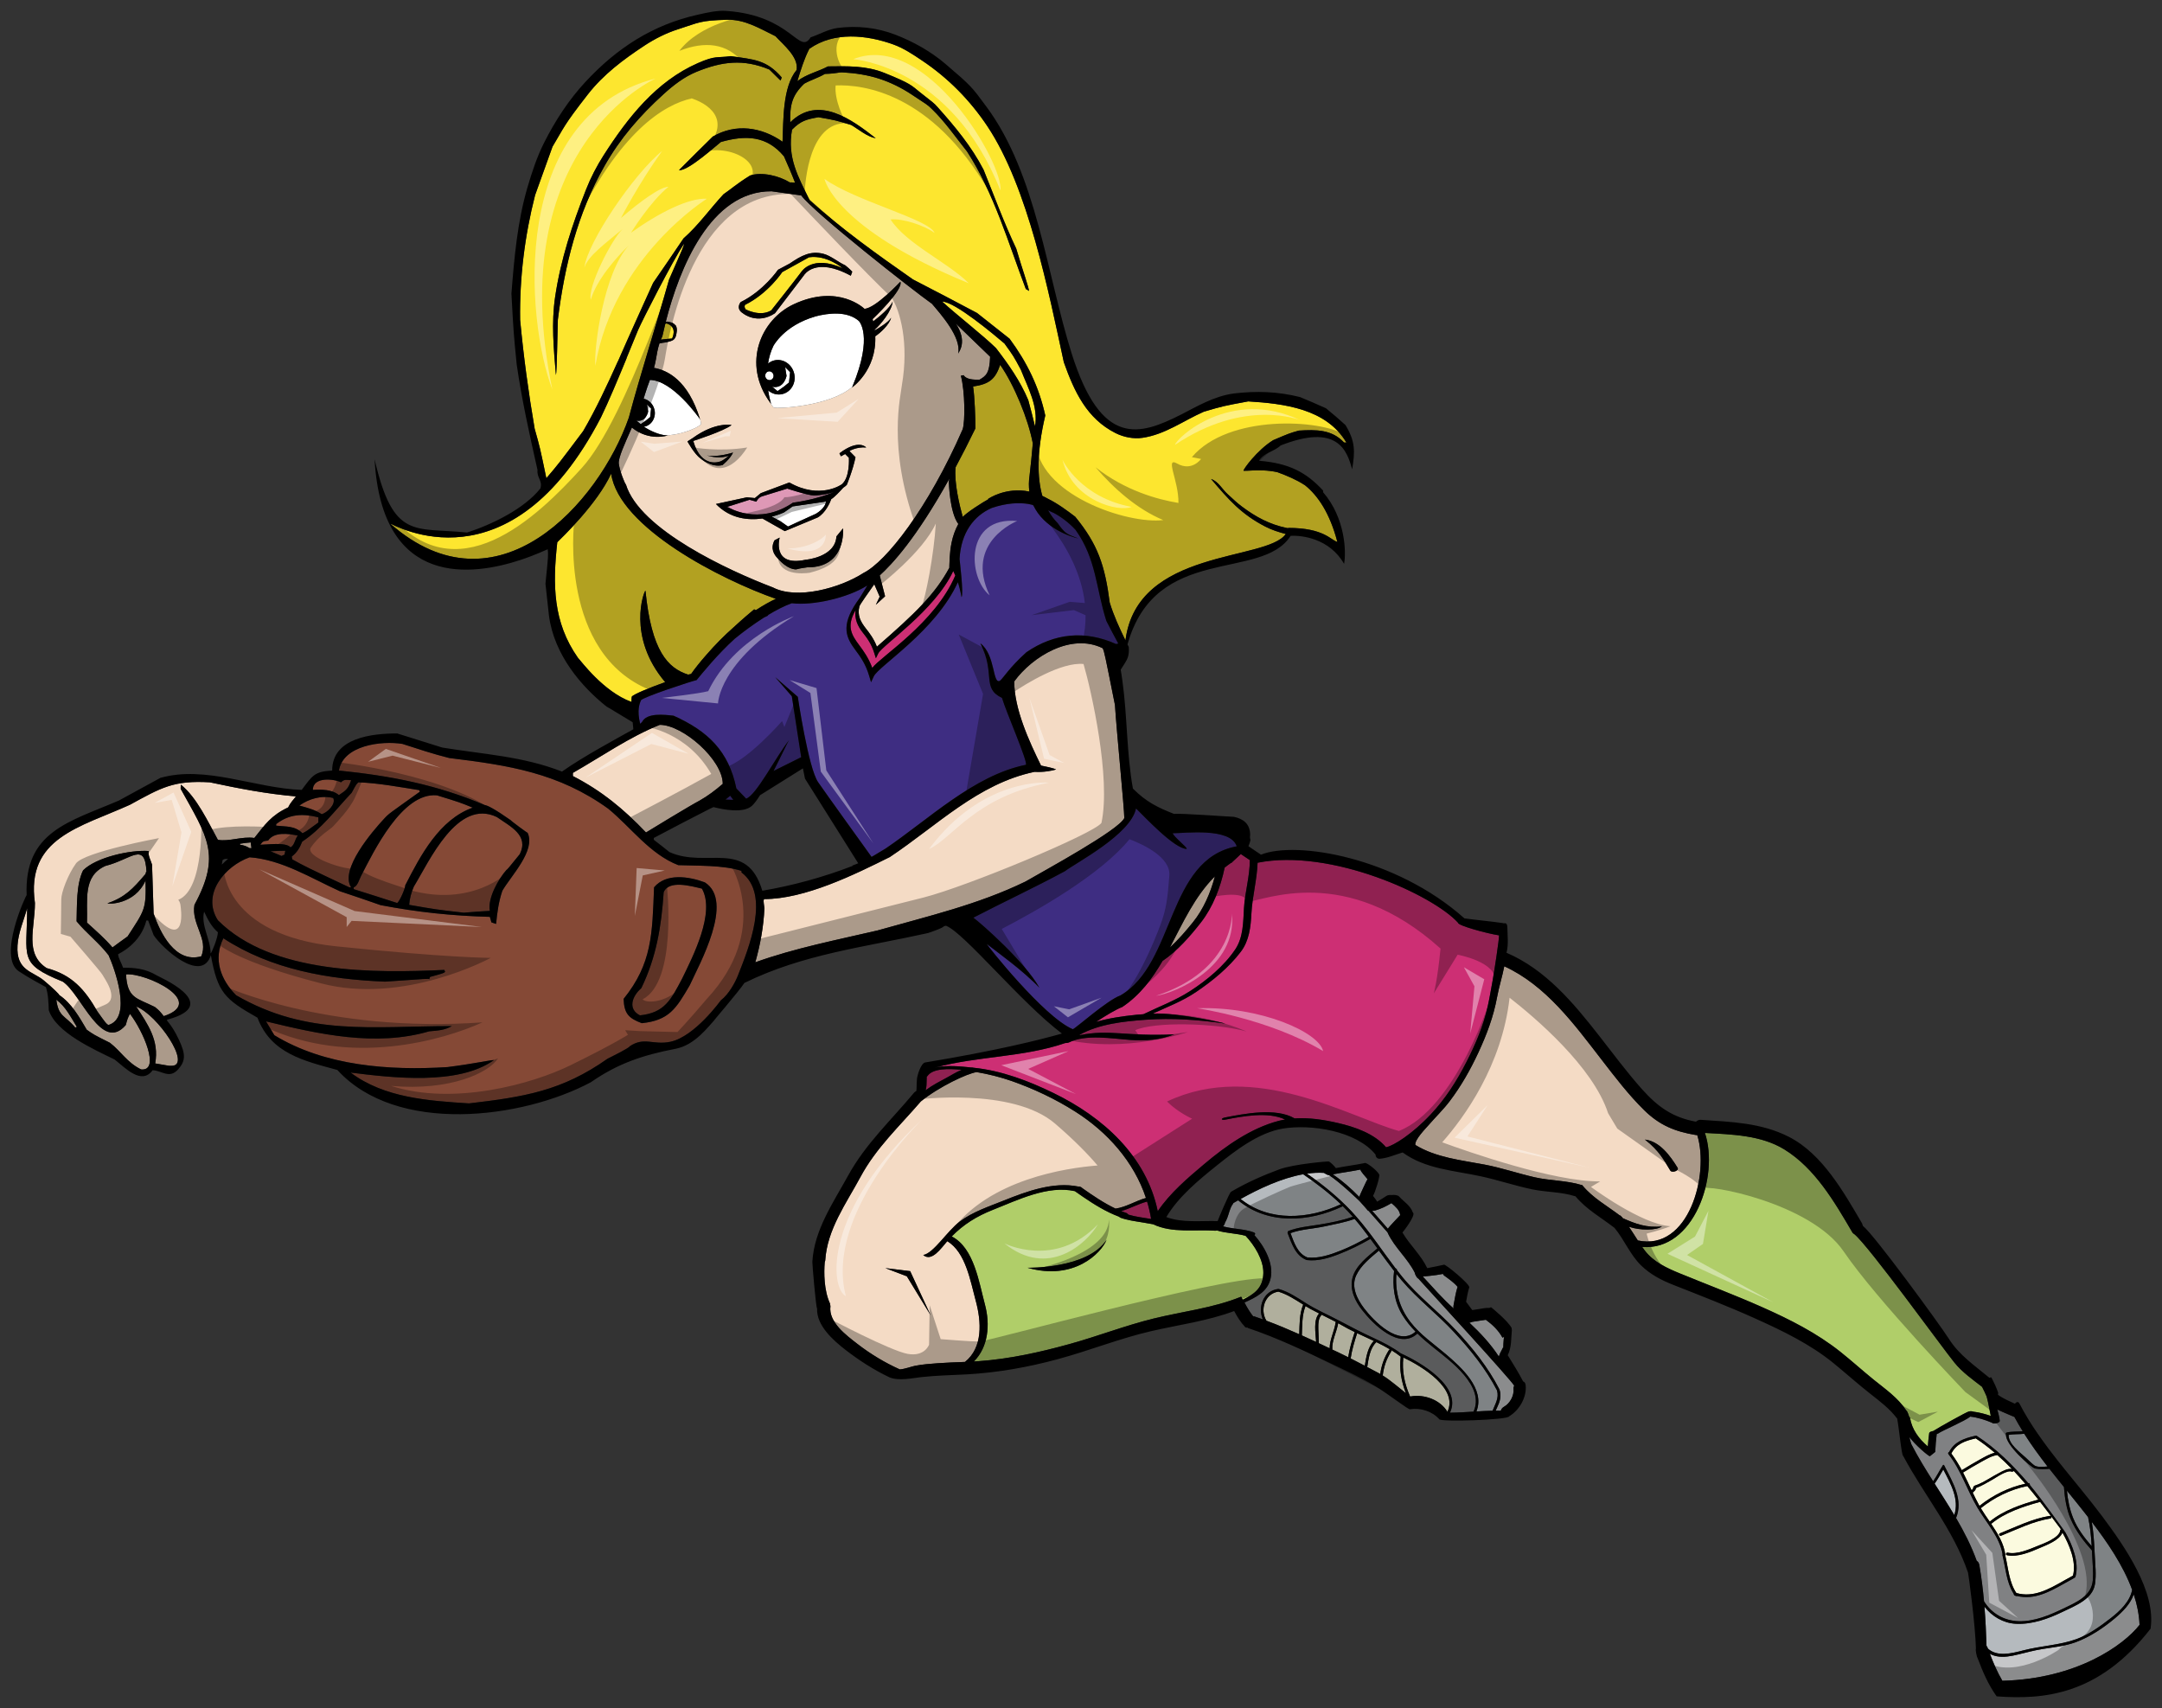
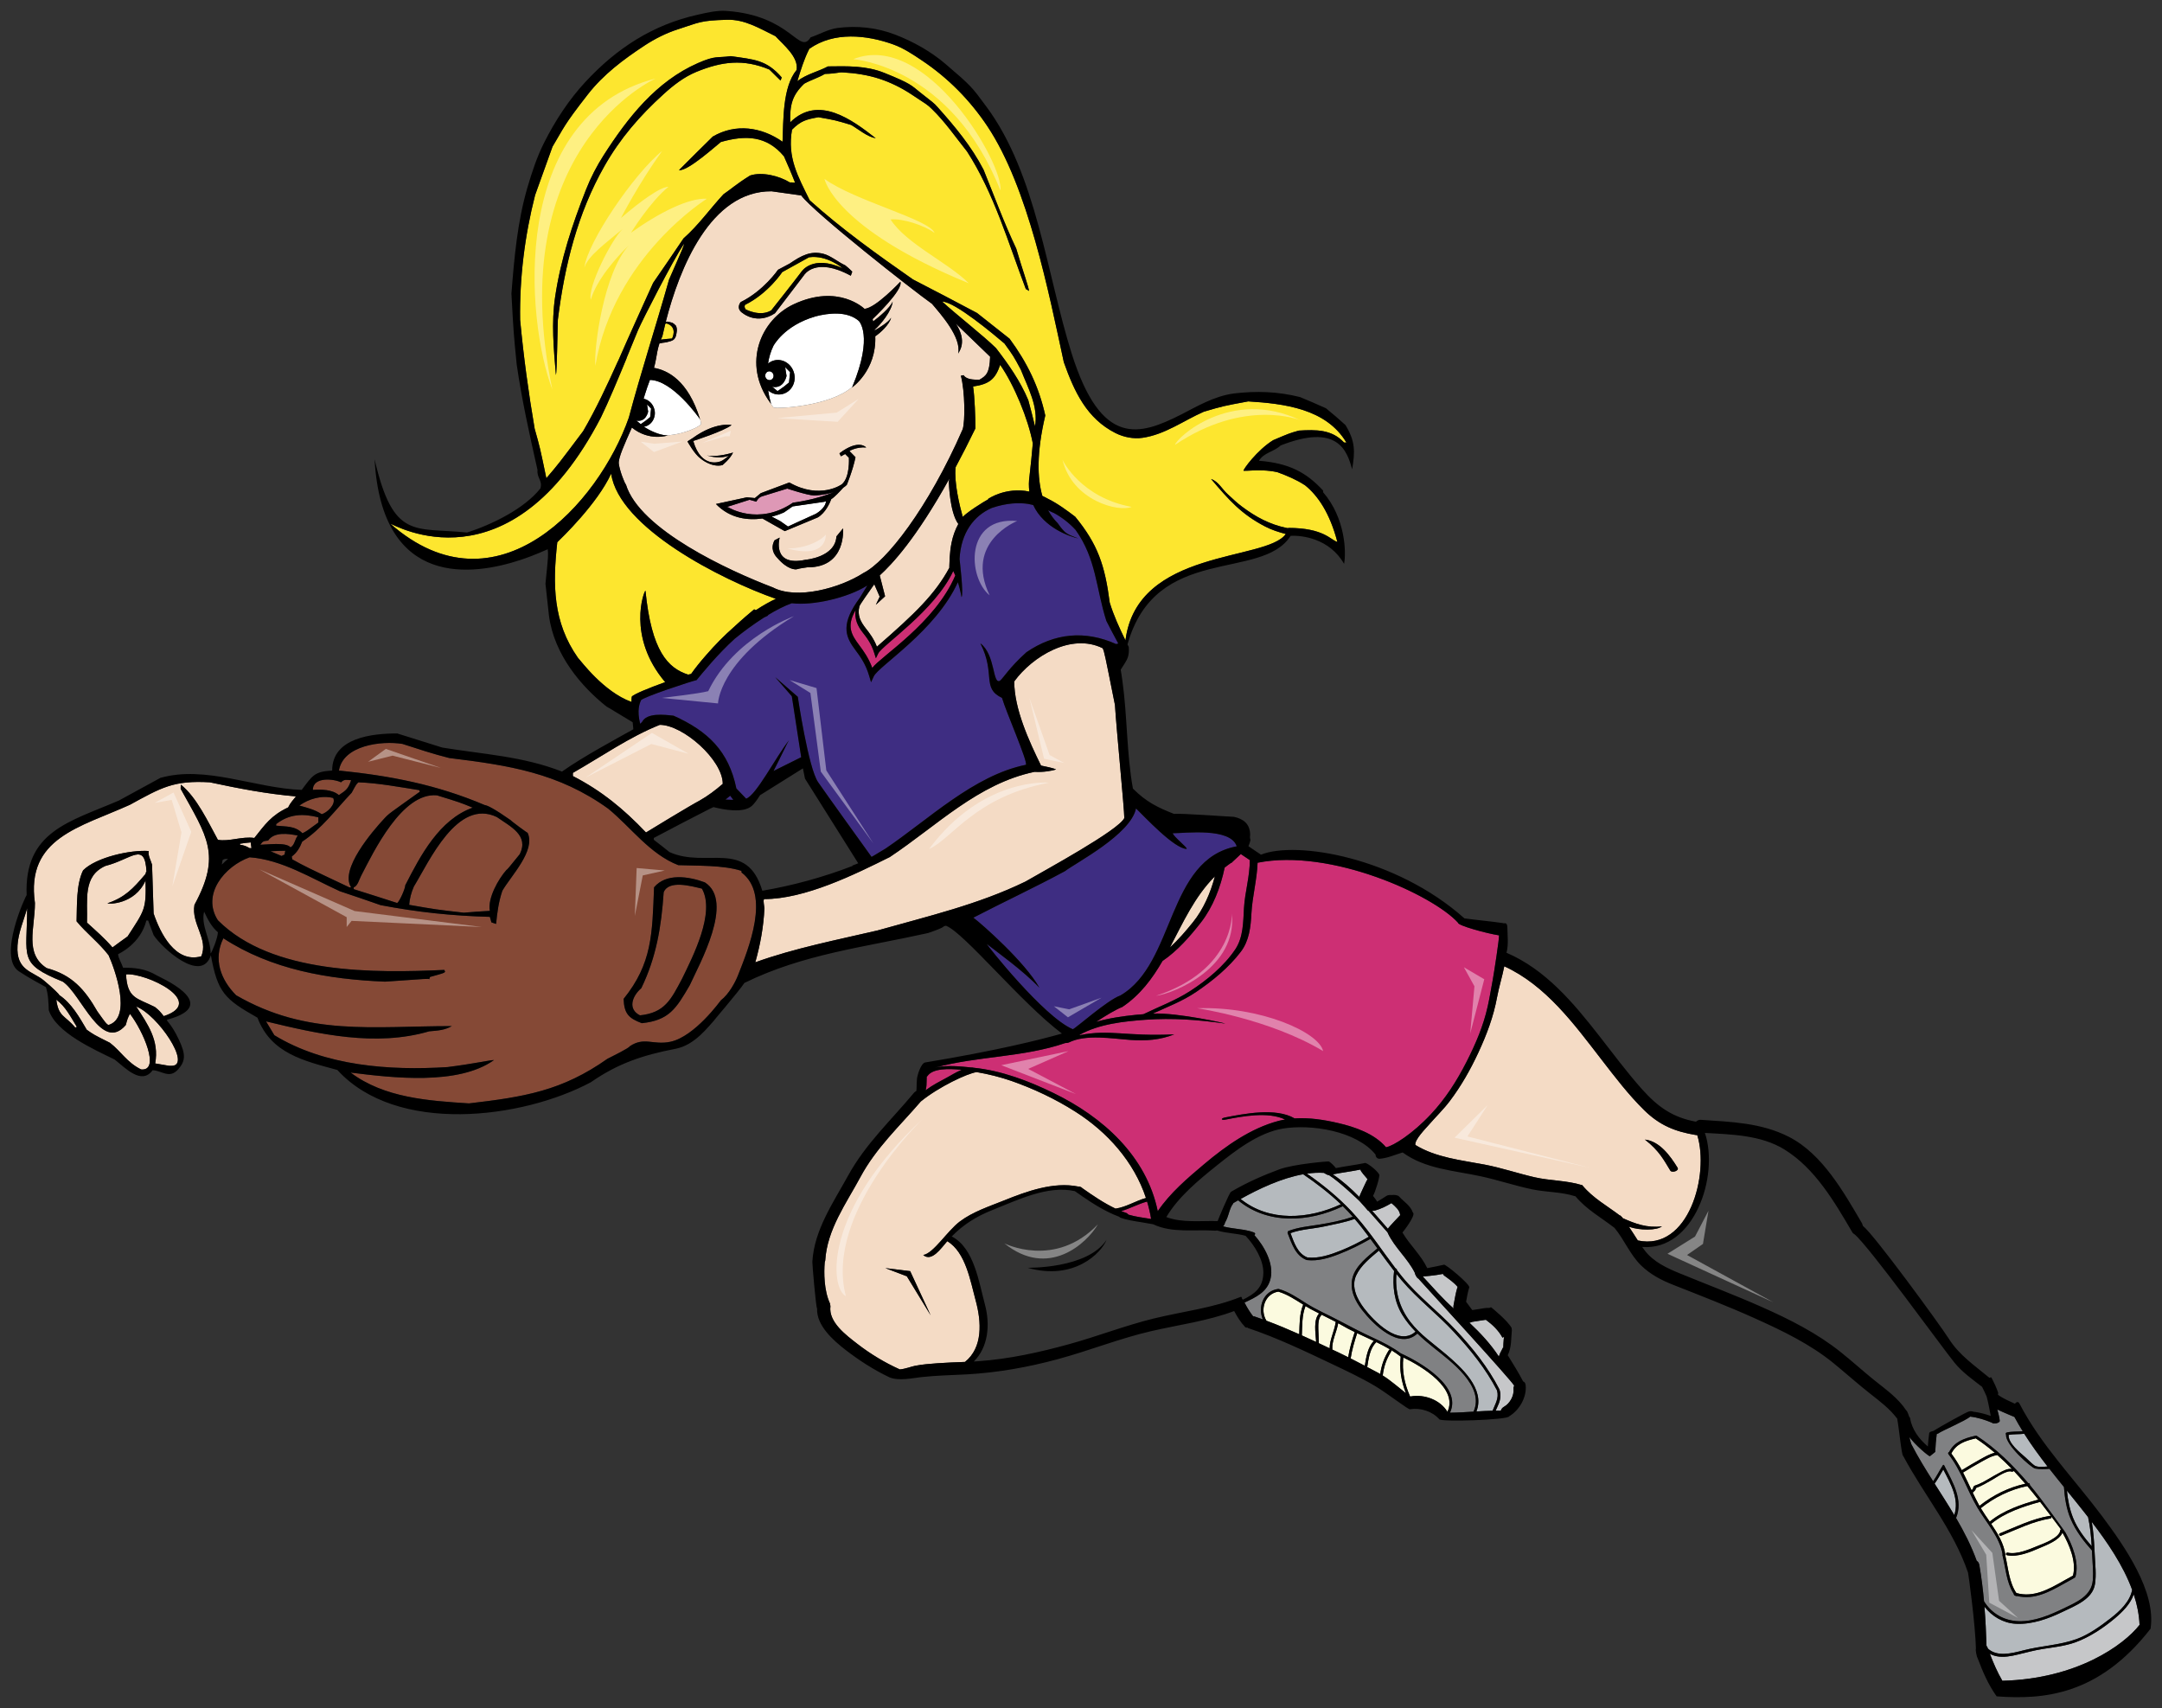
<svg xmlns="http://www.w3.org/2000/svg" version="1.1" id="Layer_1" x="0px" y="0px" width="200px" height="158px" viewBox="0 0 200 158" style="enable-background:new 0 0 200 158;" xml:space="preserve">
  <rect x="0" y="0" width="200" height="158" fill="#333333" stroke="none" />
  <path id="color11" style="fill:#3E2D82;" d="M114.407,78.289c-6.499,1.209-5.653,10.818-10.756,13.792  c-1.229,0.436-4.146,3.054-4.411,3.127c-2.695-1.136-7.986-7.842-7.962-7.89c0.89,0.701,3.37,2.465,4.874,4.054  c-1.323-2.377-5.361-5.929-6.108-6.483c2.792-1.451,5.706-2.805,8.475-4.303c1.01-0.774,6.066-3.383,6.571-5.801  c0.796,0.774,3.555,3.744,4.686,3.744c0.096-0.12-1.194-1.108-1.29-1.449C109.591,77.08,113.83,76.524,114.407,78.289z   M67.111,73.968l0.726,0.024l-0.286-0.384C67.407,73.733,67.261,73.853,67.111,73.968z M92.692,64.561  c-1.917-0.922-0.556-2.189-1.997-5.052c1.409,1.062,1.11,3.83,1.807,3.463c0.336-0.266,0.84-1.191,2.452-2.641  c2.577-1.765,5.418-2.055,8.307-0.75c0.051-0.024,0.119-0.049,0.193-0.049c-0.387-0.701-0.748-1.402-1.108-2.102  c-0.964-3.021-0.914-5.705-2.842-8.411c-0.61-0.665-1.307-1.191-2.045-1.589c0,0.002-0.001,0.007-0.001,0.007  c-0.103-0.035-0.272-0.127-0.498-0.238c0.266,0.484,0.568,0.874,0.879,1.185c0.184,0.268,0.379,0.525,0.613,0.762  c0.328,0.332,0.85,0.479,1.302,0.659c-0.744-0.149-3.198-0.974-4.172-3.087c-0.045-0.01-0.09-0.025-0.135-0.034  c-0.09-0.019-0.181-0.043-0.271-0.058c0-0.002,0-0.003,0-0.005c-0.888-0.142-2.028-0.11-3.432,0.366  c-1.636,0.715-2.848,2.271-2.976,4.716c0,0.096,0.399,3.244,0.181,3.534c-0.094-0.555-0.215-1.006-0.34-1.381  c-2.032,4.496-7.329,7.748-7.774,8.704l-0.255,0.548l-0.176-0.595c-0.331-1.115-0.828-1.788-1.268-2.379  c-0.821-1.106-1.406-2.18,0.112-4.422c0.094-0.138,0.194-0.28,0.304-0.428c0.021-0.038,0.361-0.597,0.683-1.126  c-1.809,1.146-5.044,1.882-6.986,1.64c-0.688,0.245-1.457,0.641-2.236,1.116c0.022,0.006,0.045,0.012,0.065,0.016  c-0.135,0.058-0.27,0.126-0.405,0.195c-0.95,0.603-1.896,1.302-2.705,1.961c-1.581,1.437-2.923,3.09-3.528,3.825  c-0.34,0.057-5.037,1.591-5.15,1.875c-0.112,0.28-0.386,0.895-0.068,2.165c0.058-0.052,0.117-0.108,0.175-0.169  c0.433-0.87,2.051-0.675,2.917-0.578c3.189,1.433,5.095,3.279,5.808,6.73c0.368,0.386,0.835,0.875,0.903,0.943  c0.93-0.3,2.716-3.807,3.962-5.398c-0.115,0.144-0.719,1.455-1.426,2.837l2.557-1.273l-0.867-5.639l-1.536-1.764l2.089,1.817  c0,0,0.972,6.589,1.88,7.899c0.787,1.136,4.082,5.713,4.943,6.91c0.447-0.243,0.887-0.544,1.282-0.763  c3.971-2.683,8.185-6.791,12.999-7.758C95.075,70.41,93.077,65.865,92.692,64.561z" />
  <path id="color10" style="fill:#854936;" d="M29.763,75.317c-0.674-0.434-1.3-0.581-2.07-0.798c0.89-0.628,2.046-0.968,3.129-0.701  C31.111,74.398,30.244,75.196,29.763,75.317z M33.392,81.045c-0.175,0.338-0.308,0.916-0.669,1.038v0.169  c1.324,0.412,2.674,0.847,4.021,1.281c0.217-0.145,0.746-1.328,0.746-1.642c1.42-2.78,3.154-6.068,6.236-7.18  c-1.181-0.484-1.181-0.484-3.298-1.136C37.202,73.262,34.549,78.811,33.392,81.045z M29.45,76.089v-0.482  c-1.445-0.362-2.697-0.314-3.901,0.627v0.145c0.915,0.097,1.734,0,2.431,0.701C28.366,76.887,28.366,76.887,29.45,76.089z   M33.156,72.369c-0.191,0.169-0.191,0.169-0.625,0.965c-1.517,1.595-2.745,3.312-4.575,4.52c-0.215,0.555-0.481,1.016-0.963,1.378  c0,0.072,0.024,0.17,0.048,0.266c1.227,0.677,1.227,0.677,5.273,2.586h0.168c-1.084-1.643,1.977-5.195,3.081-6.381  c0.418-0.449,0.434-0.435,3.274-2.465c-0.024-0.048-0.048-0.096-0.048-0.144C36.913,72.803,35.059,72.441,33.156,72.369z   M26.874,78.386c0.385-0.193,0.41-0.773,0.674-1.088c-0.891-0.191-2.191-0.36-2.743,0.46c-0.435,0.049-0.483,0.049-0.723,0.387  C24.659,78.144,26.464,77.879,26.874,78.386z M26.055,79.183c0.073-0.049,0.169-0.098,0.264-0.121  c0.024-0.12,0.049-0.242,0.073-0.363c-0.458,0-0.915,0.024-1.372,0.048C25.357,78.893,25.694,79.039,26.055,79.183z M68.257,90.254  c-0.23,0.579-0.81,1.698-1.566,2.277c-0.038,0.03-2.403,3.352-4.669,3.837c-1.595,0.341-2.425-0.494-3.774,0.425  c-0.024,0.143-1.619,0.93-2.051,1.148c-4.214,2.972-7.681,3.527-12.808,4.13c-3.732-0.239-7.849-0.507-10.954-2.852  c3.852,0.485,9.942,1.21,13.265-1.158c-0.385,0-1.83,0.339-4.309,0.651c-5.369,0.338-11.339-0.096-16.01-2.948  c-0.265-0.435-0.53-0.87-0.77-1.28c4.886,1.183,10.135,2.369,15.095,0.919c0.842-0.073,1.396-0.097,2.094-0.483  c-7.295,0-13.361,0.965-19.957-2.853c-1.42-1.426-2.142-3.336-1.18-5.269c4.454,2.901,9.702,3.795,14.951,4.011  c4.045-0.288,4.045-0.288,4.093-0.217c0.023-0.071,0.048-0.144,0.072-0.217c1.301-0.362,1.301-0.362,1.396-0.482  c-0.025-0.073-0.048-0.123-0.072-0.17c-6.38,0.29-15.936,0.435-20.945-4.592c-1.541-2.394,0.626-5.003,2.936-5.826  c2.987,0.218,5.682,1.933,8.355,3.143c1.251,0.41,2.503,0.845,3.756,1.281c3.394,0.651,6.596,0.991,10.111,1.086  c0.048,0.169,0.095,0.34,0.144,0.509c0.144,0.048,0.289,0.097,0.433,0.145c0.097-1.038,0.241-2.079,0.578-3.069  c0.795-1.379,3.111-3.722,2.335-5.366c0.033,0.068-1.564-1.113-1.564-1.162c-1.445-1.013-2.143-1.376-2.407-1.401  c-4.43-1.884-8.715-2.706-13.482-3.191c0.386-2.343,3.948-2.779,5.874-2.464c1.421,0.458,2.864,0.941,4.332,1.305  c5.537,0.676,10.112,1.378,14.71,4.69c2.117,1.738,3.852,4.204,6.476,5.22c1.66,0.071,4.164-0.024,5.849,0.532v0.144  C71.291,82.737,69.274,87.691,68.257,90.254z M65.2,81.623c-1.493-0.555-3.588-0.869-4.695,0.46  c-0.168,4.302-0.168,7.032-2.816,10.319c0.048,1.356,0.457,1.791,1.685,2.249c2.528-0.268,3.177-1.353,4.43-3.505  C64.694,89.188,67.969,83.365,65.2,81.623z M61.396,82.544c-0.217,3.165-0.674,5.994-2.07,8.868  c-0.89,0.776-1.251,1.959-0.121,2.514c2.288-0.242,2.865-1.449,3.901-3.406c0.987-2.031,3.081-6.091,1.829-8.314  C63.924,81.962,61.854,81.383,61.396,82.544z M48.082,79.014c0.867-1.739-0.841-2.539-2.118-3.432  c-3.659-1.764-6.259,4.11-7.679,6.429c-0.241,0.557-0.386,1.088-0.433,1.691c2.504,0.436,2.504,0.436,5.055,0.727  c0.795-0.074,1.589-0.122,2.408-0.169c-0.218-1.186,0.794-2.949,1.541-3.796C46.903,80.465,47.072,80.271,48.082,79.014z   M31.352,73.551c0.698-0.458,0.866-0.603,1.131-1.377c-0.433-0.024-0.626-0.119-0.938,0.195c-0.602-0.314-2.601-0.557-2.601,0.7  C29.714,73.02,30.725,73.02,31.352,73.551z" />
  <path id="color9" style="fill:#DE98B6;" d="M77.123,45.527c-1.637,0.711-3.769,0.974-3.769,0.974  c-3.215,2.19-6.004,0.415-6.004,0.415l-0.137-0.009l2.126-0.675l0.631,0.175c0,0,0.149-0.376,0.525-0.493  c0.589-0.183,1.502-0.466,2.329-0.716c0,0,1.886,0.625,2.484,0.637C75.308,45.835,76.224,45.817,77.123,45.527z" />
  <path id="color8" style="fill:#FDE62F;" d="M71.775,55.396c-0.522,0.241-1.148,0.58-1.856,1.05c-0.05-0.026-0.1-0.052-0.153-0.08  c-0.39,0.322-1.088,0.913-1.899,1.662c-0.81,0.71-1.68,1.574-2.592,2.628c0.001,0,0.001,0.001,0.001,0.001  c-0.486,0.553-0.947,1.122-1.344,1.687c-0.064,0.01-0.159,0.032-0.275,0.063c-1.86-0.598-3.392-2.157-3.947-7.764  c-0.121-0.025-1.758,4.248,1.824,8.458c-1.413,0.507-2.93,1.12-3.091,1.346c-0.019,0.121-0.026,0.291-0.026,0.487  c-2.603-0.941-4.711-3.846-4.954-4.084c-2.324-3.309-2.342-6.775-1.911-10.689c0.373-0.367,3.709-3.555,4.983-6.345  C57.265,48.814,66.727,53.628,71.775,55.396z M92.92,31.777c-0.917-0.778-4.561-3.857-5.761-3.879  c1.224,1.139,3.792,3.134,4.974,4.299c1.159,1.499,2.248,3.05,2.991,4.819c0.227,0.811,0.426,1.62,0.622,2.426  c0.324-1.829-0.644-3.544-1.308-5.235C93.764,32.945,93.764,32.945,92.92,31.777z M117.777,40.719  c1.498-0.637,1.498-0.637,2.374-0.886c1.585-0.093,3.042-0.12,4.183,1.1l0.218,0.01c-1.86-3.14-5.757-3.603-9.081-3.812  c-2.322,0.43-2.322,0.43-4.108,0.954c-1.869,0.818-3.562,2.101-5.66,2.413c-0.838,0.125-1.75-0.054-2.511-0.437  c-2.656-1.34-3.807-3.819-4.781-6.556c-1.398-6.462-3.296-16.16-7.067-21.821c-1.601-2.404-3.633-4.474-6.066-6.097  c-0.827-0.556-1.698-1.14-2.666-1.485c-2.446-0.873-5.463-1.2-7.744,0.412c-0.469,0.907-0.816,2.02-1.106,2.991  c0.858-0.657,1.907-0.872,2.827-1.362c1.817-0.023,3.528-0.081,5.224,0.601c2.505,1.012,2.471,1.139,3.324,1.817  c1.185,0.946,1.212,0.913,1.611,1.364c1.606,1.801,3.108,3.599,4.238,5.775c0.973,2.395,1.916,4.971,3.024,7.298  c0.537,1.856,1.247,3.807,1.166,3.915c-0.077-0.077-0.159-0.12-0.278-0.173c-1.607-4.236-2.955-8.892-5.439-12.727  c-1.062-1.33-2.037-2.751-3.261-3.937c-0.435-0.422-0.448-0.398-1.891-1.351c-0.924-0.611-1.933-1.109-2.985-1.448  c-1.069-0.344-2.197-0.516-3.321-0.579c-0.491-0.029-0.48,0.103-1.688,0.139c-0.653,0.382-1.233,0.529-1.916,0.904  c-1.144,1.097-1.33,1.991-1.296,3.575c2.604-2.573,5.715-0.241,7.913,1.473c-0.806-0.141-1.583-0.83-2.283-1.234  c-1.466-0.438-1.466-0.438-3.017-0.712c-1.146,0.203-1.632,0.334-2.447,1.151c-0.45,2.582,0.542,4.3,1.636,6.532  c2.985,2.685,6.251,5.017,9.552,7.323c1.978,1.024,3.958,2.05,5.931,3.105c1.004,0.794,2.006,1.586,3.009,2.379  c1.621,2.2,2.715,4.433,3.301,7.1c-0.816,3.457-0.739,5.81-0.271,7.44c0.158,0.073,0.318,0.152,0.479,0.244  c0.964,0.474,1.818,1.117,2.561,1.682c2.082,2.543,2.743,4.473,3.193,7.941c0.369,1.21,0.894,2.352,1.456,3.497  c1.075-8.515,13.027-7.29,14.832-9.839c-0.651-0.17-1.306-0.378-1.911-0.694c-2.219-1.149-3.362-2.47-5.002-4.395  c0.697,0.243,1.012,0.939,1.544,1.412c0.731,0.65,0.697,0.678,1.338,1.16c1.259,0.943,2.546,1.633,4.099,1.955  c0.049,0.01,0.098,0.017,0.148,0.026c0.001-0.009,0.004-0.018,0.005-0.027c3.313,0,3.931,1.128,4.549,1.297  c-0.701-2.678-1.8-4.284-2.993-5.243c-0.013-0.007-0.026-0.016-0.039-0.023c-0.762-0.494-1.598-0.85-2.52-1.188  c-0.916-0.198-1.754-0.182-2.374-0.154c-0.27,0.019-0.491,0.034-0.753,0.026C114.958,43.474,116.292,41.635,117.777,40.719z   M90.016,35.753c0.148,0.923,0.221,2.953,0.212,3.88c-0.638,1.316-1.248,2.507-1.829,3.59c-0.15,1.403,0.361,3.517,0.663,4.602  c0.015-0.02,0.027-0.041,0.042-0.06c0.082-0.075,0.171-0.15,0.264-0.225c0.52-0.419,1.176-0.819,1.572-1.073  c0.16-0.101,0.318-0.191,0.475-0.276c0-0.026,0-0.043,0-0.043s1.612-1.127,3.807-0.675c-0.062-0.46-0.062-0.962,0.023-1.514  c0.111-1,0.218-1.971,0.295-2.945c-0.417-2.238-1.733-5.431-3.018-7.264C92.082,35.035,91.562,35.532,90.016,35.753z M58.169,38.638  c1.143-4.281,2.526-8.523,3.72-12.768c1.376-3.128,1.376-3.128,1.377-3.315c-1.047,1.58-3.852,7.07-4.245,7.985  c-0.028,0.07-0.611,1.489-1.068,2.601c0.004-0.002,0.009-0.003,0.013-0.005c-0.798,1.938-1.691,4.069-2.381,5.484  c-8.434,16.243-19.143,9.886-19.474,9.827C45.97,57.111,55.4,46.564,58.169,38.638z M49.459,39.655  c-0.568-3.314-1.029-6.702-1.343-10.067c-0.06-3.904,0.425-7.776,1.383-11.536c0.538-1.514,1.074-2.998,1.61-4.481  c1.08-1.791,0.96-1.879,3.271-4.84c1.457-1.862,3.265-3.208,5.218-4.501c0.982-0.646,2.031-1.174,3.129-1.525  c1.984-0.632,1.996-0.807,4.529-0.877c1.638-0.049,3.006,0.8,4.482,1.521c0.7,0.772,2.162,1.922,1.954,3.122  c-1.321,1.595-1.213,4.704-1.301,6.639c-1.953-1.364-4.33-1.715-6.453-0.478c-1.039,1.024-2.077,2.049-3.124,3.103  c0.807,0.141,3.591-2.401,3.872-2.6c2.3-0.652,4.23-0.593,5.838,1.328c0.352,0.803,0.71,1.608,1.026,2.436  c-0.147-0.026-0.301-0.022-0.486-0.025c-0.973-0.602-2.57-1.003-3.677-0.638c-1.28,0.795-1.833,1.316-2.459,1.733  c-1.256,1.358-2.318,2.872-3.699,4.085c-0.912,1.359-1.861,2.737-2.811,4.116c-0.422,0.937-2.472,5.438-3.239,7.228  c-0.003,0.001-0.007,0.002-0.01,0.003c-0.986,2.196-2.04,4.451-3.224,6.481c-2.279,3.035-2.279,3.035-3.404,4.354  C49.953,41.412,49.953,41.412,49.459,39.655z M51.427,34.699c0.093-0.349,0.137-3.901,0.179-5.119  c0.623-5.024,1.824-9.837,4.308-14.213c1.464-2.576,3.251-4.639,5.467-6.652c0.904-0.825,1.907-1.603,3.038-2.067  c2.354-0.963,4.34-1.221,6.755-0.215c0.341,0.34,0.684,0.677,1.028,1.015c0.051-0.116,0.097-0.202,0.112-0.288  c-1.411-1.64-2.58-1.658-4.715-1.968C66.333,5.376,66.238,5.1,64.56,5.838c-3.851,1.689-6.479,5.033-8.719,8.527  c-0.634,0.99-1.185,2.05-1.631,3.179c-1.276,3.248-2.34,6.452-2.856,9.921C50.996,29.86,51.222,32.276,51.427,34.699z   M61.543,29.956c-0.106,0.423-0.201,0.831-0.284,1.212l-0.031,0.039c-0.034,0.071-0.064,0.142-0.093,0.212  c0.334-0.044,0.677-0.081,1.037-0.104c0,0,0.563-1.066-0.508-1.396C61.664,29.92,61.619,29.933,61.543,29.956z M74.838,23.801  l-2.475,1.37c0,0-1.285,1.958-3.431,3.025c0,0-0.138,0.152,0.045,0.42c0,0,1.339,0.725,2.368,0.096c0,0,2.164-2.726,2.798-3.581  c0,0,1.011-1.595,3.808-0.317C77.95,24.814,76.485,23.556,74.838,23.801z" />
-   <path id="color7" style="fill:#B0CE69;" d="M184.159,130.982c-0.528-0.185-1.072-0.328-1.629-0.394  c-0.073-0.042-0.229-0.05-0.373-0.024c-0.157-0.001-2.867,1.516-3.316,1.814c-0.175,0.025-0.36,0.098-0.375,0.194  c-0.058,0.41-0.097,0.82-0.127,1.234c-0.818-0.687-1.479-1.571-1.65-2.653l-0.083-0.114c0,0-0.151-0.51-0.262-0.565  c-0.788-1.189-1.934-1.968-3.026-2.852c-1.033-0.836-2.017-1.731-3.057-2.559c-2.193-1.749-4.721-3.023-7.277-4.155  c-2.496-1.108-5.047-2.072-7.57-3.104c-1.198-0.488-2.453-1.065-3.261-2.124c-0.083-0.108-0.159-0.22-0.241-0.33  c4.792,0.385,7.142-6.558,5.803-10.548c2.484,0.141,5.192,0.197,7.356,1.531c2.834,1.749,4.629,4.842,6.273,7.649  c0.055,0.096,0.123,0.151,0.196,0.184c1.342,1.094,8.143,10.517,9.264,11.89c0.731,0.898,1.66,1.541,2.56,2.242l0.004,0.02  c0.146,0.287,0.288,0.576,0.411,0.87C183.968,129.868,184.074,130.621,184.159,130.982z M115.226,114.32  c0.828,0.876,1.662,2.227,1.643,3.433c-0.024,1.405-0.849,1.955-1.885,2.473l-0.007-0.014l-0.076-0.051  c-0.009-0.139-0.051-0.223-0.134-0.19c-2.589,1.041-5.351,1.339-8.038,1.999c-2.629,0.645-5.164,1.635-7.768,2.356  c-2.767,0.766-5.584,1.39-8.453,1.593c-0.14,0.009-0.279,0.015-0.421,0.025c1.337-1.325,1.531-3.412,1.022-5.288  c-0.538-1.996-0.997-5.193-3.028-6.257l-0.045-0.014c1.092-1.12,2.317-1.877,3.806-2.466c2.287-0.901,5.071-2.297,7.591-1.732  c1.001,0.705,2.054,1.43,3.173,1.97l0.077,0.037c0.274,0.13,0.552,0.251,0.833,0.355l0.116,0.087  c0.637,0.239,1.337,0.325,2.004,0.436c0.347,0.062,0.697,0.116,1.041,0.18c1.762,0.845,3.874,0.461,5.759,0.597l0.157-0.02  C113.444,114.091,114.364,114.081,115.226,114.32z M102.367,114.686c-1.751,2.698-7.304,2.59-7.304,2.59  C99.353,118.499,101.886,115.91,102.367,114.686z" />
  <path id="color6" style="fill:#808183;" d="M136.309,130.583c-0.724,0.045-1.448,0.092-2.178,0.098  c1.148-2.421-2.751-4.68-4.55-5.489c-0.785-0.586-1.663-1.025-2.549-1.436c-1.084-0.502-2.127-1.042-3.18-1.602  c-0.489-0.263-0.993-0.501-1.489-0.749l-0.126-0.064c-0.483-0.243-0.962-0.497-1.419-0.785c-0.808-0.517-1.591-1.05-2.521-1.318  l-0.056-0.003l-0.008,0c-1.358,0.177-1.904,1.67-1.413,2.813c-0.271-0.096-0.54-0.192-0.811-0.284l-0.08,0.007  c-0.315-0.392-0.573-0.835-0.805-1.279c1.059-0.496,2.142-0.985,2.418-2.25c0.302-1.356-0.571-2.943-1.501-3.988  c0.096-0.09,0.105-0.194-0.072-0.258l-0.241-0.075l-0.009-0.009l-0.153-0.04c-0.796-0.202-1.636-0.211-2.423-0.43  c0.104-0.117,0.173-0.236,0.169-0.321c0.086-0.152,0.164-0.307,0.226-0.473c0.161-0.415,0.24-0.908,0.511-1.27l0.052-0.091  c0.144-0.083,0.288-0.164,0.434-0.25c2.746,2.268,6.536,2.029,9.619,0.577l0.053-0.047c0.317,0.309,0.626,0.631,0.924,0.969  l0.018,0.017c-0.993,0.353-2.073,0.563-3.101,0.73c-0.974,0.156-1.962,0.24-2.888,0.602l-0.053,0.164  c0.385,0.969,0.71,2.097,1.764,2.509l0.03,0.004l0.003,0.002l0.003,0.003l0.023,0c0.988,0.112,1.996-0.191,2.91-0.546  c1.014-0.389,1.987-0.877,2.933-1.415c0.218,0.292,0.43,0.587,0.647,0.878c-0.859,0.731-2.025,1.585-2.31,2.746  c-0.265,1.082,0.243,2.124,0.9,2.963c1.001,1.287,3.44,3.734,5.113,2.164c0.464,0.46,0.97,0.887,1.488,1.298  C134.152,125.885,137.395,128.235,136.309,130.583z M193.602,146.16c-0.115,1.493-1.537,2.064-2.724,2.639  c-1.268,0.612-2.684,1.21-4.115,1.174c-1.363-0.032-2.536-0.722-3.227-1.842c-0.102-1.122-0.239-2.238-0.432-3.35  c-0.036-0.208-0.126-0.333-0.24-0.389c-0.504-1.397-1.174-2.702-1.915-3.97c0.684-1.643-0.287-3.277-1.028-4.725  c0,0-0.103-0.288-0.192-0.153c-0.312,0.484-0.568,1.011-0.898,1.483c-0.713-1.121-1.41-2.253-2.019-3.433  c0,0-0.16-0.478-0.165-0.649c0.433,0.635,1.751,1.768,1.881,1.764l0.495-0.399c0.027-0.552,0.064-1.104,0.137-1.651l0.132-0.051  c0.392-0.279,2.521-1.17,2.966-1.563c0.691,0.078,1.356,0.291,2.003,0.56l0.018,0.004c0.08,0.164,0.73,0.043,0.712-0.18  c-0.029-0.34-0.141-0.692-0.225-1.043c0.459,0.227,1.582,0.692,1.582,0.692c0.244,0.451,0.501,0.891,0.769,1.324  c-0.492,0.044-0.992,0.002-1.478,0.115c-0.106,0.022-0.115,0.142-0.061,0.204c-0.096,0.931,2.344,3.063,2.681,3.125  c0.428,0.083,0.884,0.062,1.327,0.029c0.44,0.563,0.894,1.124,1.344,1.681c0.076,1.022,0.227,2.048,0.636,2.994  c0.469,1.079,1.176,2.004,1.954,2.878c0.009,0.143,0.015,0.281,0.022,0.424C193.577,144.612,193.66,145.399,193.602,146.16z   M191.066,141.765c0,0-2.136-3.025-3.297-4.402c0.026-0.077-0.027-0.186-0.136-0.164l-0.007-0.001  c-1.419-1.664-2.968-3.205-4.789-4.39l-0.147,0.019l-0.017,0.002c-0.975,0.229-1.881,0.54-2.362,1.48  c-0.075,0.023-0.135,0.124-0.071,0.205c1.169,1.477,1.732,3.334,2.678,4.941c0.789,1.346,2.066,2.725,2.33,4.312l-0.011,0.082  c0.295,1.18,0.366,2.502,1.021,3.552l0.068,0.168c0,0,0.225,0.122,0.268,0.071c1.608,0.393,3.044-0.414,4.432-1.195  c0.245-0.139,0.489-0.276,0.733-0.405l0.223-0.144l0.013-0.045C192.357,144.533,191.71,142.923,191.066,141.765z" />
  <path id="color5" style="fill:#F4DBC5;" d="M108.227,87.646c1.206-2.291,2.279-4.701,4.159-6.58  c-0.408,1.551-1.065,3.051-2.034,4.252C109.725,86.093,109.018,86.922,108.227,87.646z M12.02,74.446  c-4.574,2.079-9.654,3.046-8.787,9.088c0,2.321-0.986,4.689,1.084,6.02c2.335,0.627,3.516,1.956,4.694,4.011  c0.794,1.11,0.794,1.11,1.012,1.257c2.263-0.655,0.554-5.294,0.024-6.454C9.155,87.207,8,86.337,7.084,85.226  c0.049-1.451-0.047-3.384,0.602-4.713c1.205-1.209,4.382-1.91,6.068-1.789c-0.072,0.436,0.192,0.846,0.312,1.258  c0.05,1.497,0.097,2.996,0.145,4.519c0.602,1.788,1.998,4.64,4.406,3.964c0.698-1.595-0.938-2.972-0.626-4.762  c2.503-4.617,1.18-6.306-1.275-10.73c0-0.145,0-0.266,0.024-0.386c1.469,1.183,2.527,3.479,3.418,5.099  c1.01,0.194,2.24-0.338,3.371-0.169c0.987-1.234,1.541-2.079,3.13-2.828c0.192-0.412,0.458-0.679,0.722-1.017  c-2.768-0.242-5.248-0.724-7.968-1.304C16.064,72.173,14.933,72.851,12.02,74.446z M57.905,44.827  c-0.119-0.118-0.558-1.213-0.659-1.917c-0.077-0.53,0.551-1.879,1.207-3.358c1.606,1.306,3.315,0.73,3.315,0.73  c-0.033,0-0.067-0.005-0.1-0.006c1.624-0.088,3.094-0.834,3.179-1.047c0-0.15-0.039-0.308-0.096-0.459  c0.006,0.009,0.011,0.015,0.011,0.015c-1.108-3.624-3.019-4.537-4.263-4.756c0.065-0.24,0.128-0.486,0.17-0.737  c0.093-0.545,0.174-1.034,0.336-1.525c0.112-0.021,0.223-0.044,0.337-0.063c-0.01,0.016,0.731-0.094,0.953-0.268  c0.249-0.195,0.269-0.507,0.311-0.769c0.033-0.205-0.006-0.391-0.086-0.565c-0.003,0.005-0.006,0.011-0.009,0.016  c-0.071-0.096-0.175-0.185-0.317-0.263c-0.167-0.051-0.342-0.083-0.517-0.106c-0.029,0.006-0.059,0.014-0.088,0.02  c1.262-4.939,4.127-12.116,9.79-12.074c0.932,0.133,1.835,0.258,2.739,0.384c1.294,1.68,10.267,8.726,12.1,10.026  c0.792,0.939,2.745,3.106,2.422,4.598c0.095-0.198,0.863-1.12-0.212-2.761c1.053,1.019,2.11,2.038,3.167,3.056  c-0.048,1.539-0.391,1.779-0.978,2.123c-0.018-0.003-0.074-0.001-0.156,0c-0.33,0.006-1.07-0.001-1.317-0.416l-0.254,0.047  c0.387,1.488,0.397,4.215,0.169,4.948c-3.191,7.315-7.091,12.269-9.178,13.301c-2.178,1.406-6.156,2.491-8.371,1.344  C67.444,52.8,59.188,49.001,57.905,44.827z M77.986,48.877l-0.612,0.748c-0.109,1.937-2.861,2.158-2.861,2.158  c-3.161,0.671-2.388-2.052-2.388-2.052l-0.475,0.251c-0.409,0.756-0.036,1.335,0.279,1.651c0.913,1.054,1.648,1.083,1.831,1.013  c0.181-0.067,0.917-0.165,0.917-0.165C78.331,52.516,77.986,48.877,77.986,48.877z M80.129,41.393c0,0-0.68-0.823-2.474,0.541  l0.137,0.279l0.389-0.215l0.347,0.347c0,0,0.125,1.804-0.656,2.458c0,0-2.006,1.451-4.853-0.172l-2.641,0.99l-0.547,0.454  l-0.743-0.071l-2.858,0.618c1.33,1.384,3.007,1.517,4.3,1.341l2.066,1.17l3.045-1.265c0.725-0.417,1.136-1.366,1.262-1.703  c0.254-0.127,0.832-0.748,1.102-1.048c0.118-0.078,0.233-0.164,0.329-0.263c0,0,0.563-1.36,0.807-2.558L78.58,41.72  C78.58,41.72,79.222,41.324,80.129,41.393z M79.966,28.566c0,0-2.401-2.362-6.551-0.417c-3.019,1.413-4.816,5.477-2.161,9.108  c0.092,0.17,0.194,0.325,0.303,0.434c0.356,0.149,5.274-0.114,7.292-1.913l-0.028,0.063c0,0,2.273-1.565,2.147-4.734  c0.451-0.292,1.314-1.083,1.467-1.715c-0.239,0.413-1.111,0.939-1.509,1.166L80.914,30.5c0.572-0.501,1.577-1.728,1.664-2.605  c-0.241,0.59-1.278,1.438-1.805,1.84l-0.052-0.216c0,0,2.876-2.713,2.567-3.457C83.288,26.063,80.976,28.534,79.966,28.566z   M68.744,28.993c0,0,1.293,1.07,2.944-0.013l2.679-3.512c0,0,1.026-1.766,4.338,0.039l0.134-0.373c0,0-0.243-0.269-0.652-0.592  c-0.647-0.288-1.343-0.897-2.029-1.067c-1.163-0.286-2.005,0.15-3.105,0.903l-1.082,0.577c0,0-1.336,1.954-3.454,2.99  C68.516,27.947,68.005,28.541,68.744,28.993z M63.593,40.833c0,0,0.655,1.194,1.213,1.58c0,0,0.976,0.862,2.021,0.615  c0,0,0.715-0.568,0.986-1.165c0,0-1.456,0.474-2.425,0.267c0.468,0.141,1.295,0.303,2.041,0.022c0,0-0.469,0.415-0.776,0.526  c0,0-1.768,0.761-2.523-1.888c0,0,2.828-0.903,3.547-1.473c0,0-1.48-0.328-3.598,1.209L63.593,40.833z M61.035,67.051  c-2.792,1.111-5.417,2.948-8.041,4.446v0.29c2.673,1.377,4.695,3.046,6.765,5.222c0.024-0.026,4.284-2.612,4.958-2.95  c0.771-0.436,1.47-0.967,2.143-1.547C66.86,70.29,63.177,67.051,61.035,67.051z M80.877,54.044  c-0.496,0.707-1.327,1.873-1.371,2.036c-0.23,0.841,0.123,1.458,0.59,2.054c0.328,0.418,0.723,0.923,1.025,1.689  c3.586-3.115,5.386-4.876,6.699-7.3c0.001-0.059,0.001-0.119,0.002-0.178c0.005-0.253,0.015-0.506,0.03-0.756  c0.03-0.468,0.082-0.929,0.173-1.379c0.123-0.606,0.324-1.189,0.627-1.74c-0.818-1.095-0.877-3.911-0.877-3.911  s0.01-0.106,0.053-0.289c-3.107,5.594-5.312,7.924-6.446,8.958l0.494,1.931l-0.854,0.786l0.356-0.75L80.877,54.044z M151.51,114.75  c-0.272-0.422-0.541-0.852-0.821-1.269c0.996,0.353,2.587,0.35,3.052-0.037c-1.376,0.169-2.474-0.24-3.628-0.758l-0.053-0.087  l-0.066-0.05l-0.099-0.121l-0.021,0.032c-1.183-0.903-2.505-1.621-3.47-2.782l-0.004-0.031l-0.047-0.014l-0.042-0.011  c-1.388-0.428-2.925-0.393-4.349-0.718c-1.546-0.354-3.064-0.874-4.618-1.171c-2.166-0.41-4.504-0.646-6.415-1.818  c-0.086-0.479,0.964-1.533,1.248-1.862c0.635-0.734,1.346-1.416,1.934-2.194c1.048-1.381,1.908-2.903,2.64-4.473  c0.784-1.686,1.405-3.329,1.743-5.162c0.171-0.927,0.476-1.882,0.663-2.838c3.847,1.765,6.455,5.344,8.988,8.623  c1.248,1.616,2.499,3.26,3.961,4.697c1.41,1.383,2.843,1.974,4.774,2.29l0.125,0.001C158.15,108.649,156.223,115.767,151.51,114.75z   M155.186,108.022c-0.671-1.091-1.65-2.45-3.021-2.605c1.348,1.049,1.777,1.937,2.35,2.868  C154.663,108.526,155.362,108.307,155.186,108.022z M81.185,86.071c4.694-1.328,9.293-2.393,13.674-4.519  c1.879-1.087,8.596-4.737,9.148-5.873c0-0.869-0.721-8.121-0.865-10.466c-0.965-4.834-0.965-4.834-1.131-5.245  c-2.914-1.45-6.526,0.773-8.187,3.069c0,2.538,1.373,5.535,2.48,7.783c0.457,0.097,1.103,0.217,1.392,0.362  c-0.375,0.12-1.175,0.269-1.992,0.217c-5.225,1.09-9.029,4.979-13.386,7.88c-3.25,1.619-7.848,3.892-11.629,3.892  c-0.072,0.12-0.072,0.12,0.024,0.845c-0.072,1.693-0.385,3.385-0.842,5.003C73.481,87.716,77.453,86.942,81.185,86.071z   M106.009,110.82c-0.963,0.268-1.821,0.84-2.816,0.984c-1.073-0.509-2.081-1.195-3.042-1.872l-0.139-0.111l-0.032-0.005  l-0.012-0.015c-0.063-0.039-0.152-0.054-0.242-0.042c-2.274-0.457-4.754,0.445-6.837,1.286c-1.385,0.556-2.881,1.04-4.093,1.946  c-1.168,0.874-2.433,2.953-3.393,3.104c0.796,0.674,1.656-0.633,2.224-1.277c1.714,1.014,2.148,3.73,2.632,5.494  c0.537,1.964,0.674,4.344-0.99,5.674c-0.843,0.035-1.69,0.06-2.529,0.122c-0.702,0.052-1.409,0.105-2.097,0.239  c-0.276,0.051-0.939,0.299-1.404,0.331c-1.391-0.623-2.735-1.436-3.938-2.37c-1.014-0.789-2.674-2.001-2.479-3.474l-0.039-0.244  c-0.568-1.227-0.568-2.875-0.489-3.816l0.047-0.167c0.173-2.87,1.944-5.288,3.259-7.731c1.446-2.694,3.622-4.703,5.582-6.983  c1.675-1.361,4.301-2.597,5.166-2.717c1.101,0.188,2.184,0.457,3.237,0.823c2.055,0.724,4.042,1.66,5.884,2.83  C102.448,104.716,104.902,107.472,106.009,110.82z M84.197,117.588l-2.295-0.28l1.987,0.757l2.2,3.606L84.197,117.588z   M11.658,90.134c0.12,2.247,0.989,2.173,2.674,3.021c0.409,0.338,0.409,0.338,0.818,0.845C19.17,92.671,13.497,89.972,11.658,90.134  z M22.203,78.048v0.097c0.363,0.049,0.554,0.121,0.89,0.313h0.17c-0.025-0.193-0.048-0.361-0.071-0.53  C22.853,77.951,22.516,77.999,22.203,78.048z M12.598,93.106c1.083,1.669,2.142,3.141,1.757,5.268  c0.409,0.073,0.843,0.145,1.276,0.218c0.097,0,0.193,0.009,0.314,0C17.678,98.476,14.62,93.903,12.598,93.106z M11.634,94.822  c-2.239,2.611-4.117-2.877-5.826-4.014c-4.165-1.692-3.298-2.223-3.298-6.792c-0.313,1.138-0.816,2.239-0.89,3.434  c-0.147,2.355,1.395,2.386,2.436,3.249c0.831,0.69,1.48,1.331,1.416,1.343c1.156,0.773,1.853,2.03,2.552,3.214  c0.65,0.459,0.65,0.459,2.142,1.207c1.035,0.798,1.591,1.834,2.888,2.466c1.818,0.171,0.17-3.601-1.035-5.147  C11.803,94.216,11.803,94.216,11.634,94.822z M5.206,92.478c0.218,1.619,0.795,1.425,1.758,2.585  c0.047-0.024,0.096-0.046,0.144-0.072C6.531,94.072,6.073,93.106,5.206,92.478z M10.406,87.643c0.458-0.338,0.915-0.676,1.396-1.016  c1.566-2.417,1.734-2.489,1.661-5.173c-0.987,2.237-3.49,2.2-3.514,2.103c1.613-0.554,2.36-1.352,3.467-2.658  c0.072,0,0.062-0.282,0.135-0.258c-0.144-2.851-1.387-1.143-3.794-0.54c-2.119,0.943-1.637,3.143-1.71,5.246  C8.842,86.071,9.709,86.82,10.406,87.643z" />
  <path id="color4" style="fill:#CD2F74;" d="M88.371,53.233c-1.863,4.398-6.925,7.514-7.68,8.552c-0.356-0.951-0.822-1.582-1.207-2.1  c-0.703-0.947-1.213-1.735-0.337-3.248c-0.115,0.824,0.198,1.484,0.652,2.063c0.374,0.476,0.797,1.016,1.076,1.913l0.15,0.48  l0.217-0.443c0.383-0.776,5.235-3.962,6.939-7.627c0.053,0.108,0.111,0.23,0.175,0.375C88.361,53.208,88.366,53.222,88.371,53.233z   M85.793,99.544L85.73,99.6c-0.004,0.103-0.005,0.207-0.009,0.312c-0.009,0.315,0,0.639-0.093,0.941  c0.637-0.476,1.374-0.85,2.034-1.207c0.282-0.152,0.782-0.464,1.292-0.679C87.757,98.837,86.274,98.824,85.793,99.544z   M105.773,93.819c1.455-0.709,2.928-1.244,4.314-2.136c1.549-0.999,3.165-2.328,4.197-3.883c0.733-1.11,0.718-2.506,0.792-3.786  c0.085-1.496,0.547-2.945,0.539-4.452c-0.275-0.188-0.552-0.373-0.829-0.559c-0.293,0.277-0.593,0.551-0.892,0.836  c-0.013-0.001-0.026-0.002-0.04-0.003c-0.196,0.135-0.382,0.277-0.564,0.421c-0.38,1.825-1.085,3.651-2.192,5.068  c-0.973,1.247-2.162,2.627-3.556,3.568c-0.948,1.638-2.064,3.146-3.726,4.26c-0.495,0.179-1.534,0.788-2.412,1.373  c1.208-0.355,2.485-0.529,3.713-0.655C105.335,93.85,105.551,93.834,105.773,93.819z M134.877,85.357  c-2.326-2.57-11.793-6.903-18.542-5.548c-0.055,1.575-0.488,3.125-0.571,4.7c-0.065,1.247-0.202,2.515-0.984,3.539  c-1.127,1.475-2.611,2.688-4.14,3.721c-1.265,0.855-2.641,1.37-3.996,1.995c2.316-0.108,7.023,0.967,6.661,0.918  c-2.431-0.348-4.876-0.527-7.329-0.348c-2.008,0.147-4.3,0.387-6.101,1.392l0.008,0.034c2.794-0.567,4.23,0.137,8.743-0.075  c-1.315,0.525-2.642,0.614-4.026,0.518c-1.724-0.122-4.16-0.555-5.742,0.24c-0.074,0.034-0.196,0.049-0.311,0.043  c-3.885,1.337-8.08,1.196-12.031,2.271c1.067-0.248,2.387-0.104,3.287-0.013c0.098-0.004,0.19,0.007,0.275,0.029  c2.572,0.266,5.075,1.214,7.377,2.338c4.552,2.208,8.59,5.82,9.646,10.931c1.14-1.688,2.769-3.071,4.306-4.363  c1.995-1.681,4.308-3.314,6.865-3.989c0.199-0.05,0.402-0.094,0.606-0.127c-1.574-0.758-3.983-0.291-5.515,0.009  c-0.417,0.083-0.46-0.114-0.038-0.198c1.752-0.339,4.697-0.935,6.431,0.084c1.35-0.087,2.741,0.13,4.031,0.432  c1.551,0.357,3.361,0.982,4.431,2.239c0.686-0.124,2.465-1.255,4.137-3.039c1.363-1.455,2.399-3.077,3.306-4.857  c0.837-1.643,1.561-3.321,1.96-5.126c0.187-0.824,0.315-1.662,0.473-2.491c0.101-0.545,0.605-3.793,0.577-4.089  C137.527,86.35,134.827,85.611,134.877,85.357z M103.72,112.035c0.175,0.07,0.349,0.134,0.525,0.193l0.146,0.133  c0.624,0.191,1.297,0.269,1.933,0.377l0.16,0.019c-0.088-0.55-0.214-1.083-0.371-1.607  C105.282,111.373,104.538,111.797,103.72,112.035z" />
  <path id="color3" style="fill:#FBFADF;" d="M188.561,138.724c-1.545,0.423-3.257,1.006-4.498,2.04  c-0.289-0.418-0.576-0.832-0.825-1.249c1.246-0.998,2.734-1.733,4.301-2.045C187.887,137.882,188.227,138.299,188.561,138.724z   M184.535,134.39c-0.564-0.482-1.153-0.932-1.773-1.339l-0.038,0.018c-0.92,0.216-1.764,0.488-2.214,1.391  c0.367,0.483,0.681,1.003,0.969,1.54c0.559-0.339,1.116-0.676,1.69-0.993C183.586,134.779,184.055,134.497,184.535,134.39z   M186.3,136.08l-0.175,0.067c-0.412-0.228-1.484,0.545-1.826,0.735c-0.491,0.268-0.983,0.583-1.516,0.77  c-0.004,0.189-0.148,0.289-0.295,0.42c0.183,0.383,0.369,0.76,0.568,1.127l0.059,0.102c1.234-0.985,2.695-1.713,4.242-2.046  C187.014,136.857,186.661,136.463,186.3,136.08z M191.765,145.756c-0.285,0.15-0.572,0.313-0.862,0.478  c-1.365,0.776-2.79,1.585-4.376,1.131c-0.674-0.991-0.749-2.288-1.018-3.432l0.006-0.06c-0.129-1.062-0.704-2.001-1.319-2.911  l0.02-0.01c1.233-1.029,2.972-1.602,4.499-2.018l0.007-0.005c0.658,0.838,1.293,1.689,1.92,2.528l-0.047,0.087  c-0.053,0.717-1.575,1.256-2.112,1.47c-0.775,0.315-1.899,0.812-2.757,0.616c-0.153-0.032-0.231,0.201-0.076,0.235  c0.975,0.219,2.196-0.304,3.071-0.682c0.559-0.24,1.8-0.701,2.068-1.409C191.416,142.876,192.105,144.467,191.765,145.756z   M189.673,140.469c0.158-0.024,0.107-0.265-0.047-0.242c-1.644,0.268-3.097,1.005-4.626,1.619c-0.148,0.057-0.035,0.277,0.11,0.219  C186.618,141.46,188.054,140.732,189.673,140.469z M182.63,137.449c0.523-0.163,1.015-0.452,1.501-0.737  c0.228-0.134,0.454-0.267,0.68-0.385c0.04-0.021,0.084-0.046,0.131-0.072c0.331-0.182,0.816-0.447,1.183-0.362  c-0.435-0.449-0.889-0.883-1.354-1.294c-0.526,0.065-1.036,0.381-1.49,0.628c-0.573,0.31-1.131,0.651-1.686,0.991  c0.276,0.537,0.531,1.088,0.79,1.634c0.088-0.07,0.173-0.152,0.15-0.259L182.63,137.449z M118.255,119.484  c-1.25,0.187-1.73,1.674-1.102,2.69c1.027,0.381,2.037,0.806,3.037,1.252c0.035-0.928,0.003-1.864,0.366-2.742  C119.819,120.224,119.105,119.738,118.255,119.484z M123.569,122.281c-0.436-0.228-0.866-0.446-1.304-0.66  c-0.329,0.321-0.316,0.875-0.313,1.305c0.005,0.441,0.047,0.884,0.045,1.327c0.338,0.158,0.671,0.316,1.004,0.474  c0.003-0.803,0.436-1.572,0.563-2.442L123.569,122.281z M125.546,123.327c-0.25,0.769-0.484,1.54-0.601,2.337  c0.441,0.222,0.875,0.45,1.309,0.677c0.124-0.803,0.274-1.727,0.836-2.298C126.576,123.803,126.06,123.572,125.546,123.327z   M128.574,124.818c-0.406-0.24-0.823-0.453-1.247-0.662l-0.003,0.002c-0.587,0.533-0.721,1.511-0.848,2.303  c0.312,0.165,0.622,0.326,0.929,0.49c0.097,0.045,0.186,0.101,0.275,0.156c0.115-0.8,0.357-1.508,0.816-2.234L128.574,124.818z   M122.027,121.503c-0.264-0.133-0.526-0.268-0.787-0.41c-0.163-0.09-0.316-0.181-0.471-0.276c-0.341,0.869-0.299,1.798-0.34,2.716  c0.442,0.201,0.881,0.4,1.32,0.602C121.706,123.292,121.475,122.109,122.027,121.503z M129.577,125.497  c-0.276-0.215-0.56-0.409-0.859-0.593l-0.013,0.1c-0.462,0.727-0.693,1.43-0.793,2.236c0.766,0.485,1.433,1.085,2.144,1.637  C129.637,127.8,129.438,126.698,129.577,125.497z M129.817,125.574c-0.138,1.283,0.119,2.443,0.619,3.593l0.036,0.025l0.059-0.019  c1.256-0.203,2.692,0.321,3.367,1.427C134.917,128.469,131.611,126.429,129.817,125.574z M124.096,122.575  c-0.099-0.06-0.203-0.114-0.303-0.17c-0.15,0.847-0.601,1.626-0.544,2.439c0.204,0.093,0.401,0.188,0.603,0.283  c0.292,0.139,0.579,0.28,0.864,0.424c0.129-0.797,0.357-1.565,0.606-2.33C124.903,123.021,124.495,122.809,124.096,122.575z" />
  <path id="color2" style="fill:#B5BABE;" d="M191.783,140.437c-0.333-0.82-0.495-1.675-0.581-2.545  c0.545,0.67,1.091,1.34,1.625,2.021c0.111,0.141,0.221,0.283,0.335,0.43c0.198,0.886,0.28,1.783,0.334,2.689  C192.814,142.247,192.173,141.405,191.783,140.437z M187.398,134.846c0.255,0.228,0.501,0.492,0.771,0.698  c0.26,0.2,0.803,0.161,1.241,0.113c-0.758-0.978-1.489-1.976-2.154-3.025c-0.477,0.059-0.962,0.018-1.439,0.102  C185.74,133.501,186.89,134.394,187.398,134.846z M178.966,137.245c0.614,0.966,1.233,1.927,1.818,2.908  c0.491-1.467-0.344-2.915-1.017-4.215C179.507,136.377,179.263,136.83,178.966,137.245z M125.313,112.755  c-0.91,0.329-1.864,0.489-2.808,0.697c-1.043,0.226-2.119,0.251-3.127,0.619c0.329,0.861,0.641,1.886,1.561,2.249  c1.065,0.122,2.14-0.255,3.116-0.643c0.885-0.353,1.741-0.796,2.569-1.267C126.204,113.845,125.774,113.289,125.313,112.755z   M120.555,108.625c-1.991,0.354-4.051,1.319-5.789,2.287c2.653,2.147,6.32,1.877,9.274,0.488  C122.965,110.371,121.792,109.475,120.555,108.625z M193.499,140.78c0.151,0.856,0.211,1.723,0.257,2.593l-0.001,0.017  c0.009,0.159,0.019,0.319,0.025,0.476c0.041,0.872,0.152,1.789,0.022,2.657c-0.21,1.41-1.828,2.014-2.947,2.557  c-1.354,0.655-2.851,1.208-4.378,1.128c-1.169-0.062-2.209-0.682-2.903-1.588c0.097,1.208,0.157,2.417,0.19,3.627l0.081,0.125  l0.049,0.132c0.854,0.779,2.149,0.46,3.3,0.16c1.61-0.416,3.309-0.47,4.879-1.033c1.131-0.406,2.243-1.206,3.183-1.94  c0.834-0.649,1.787-1.534,1.982-2.624C196.404,144.791,194.935,142.657,193.499,140.78z M134.503,123.224  c-1.54-1.663-3.358-3.041-4.829-4.772c-0.167-0.201-0.332-0.405-0.497-0.607c-0.137,1.625,0.269,3.112,1.286,4.436  c0.906,1.184,2.15,2.024,3.273,2.978c1.427,1.21,3.674,3.217,2.841,5.309c0.503-0.031,0.998-0.057,1.496-0.066  c0.235-0.621,0.613-1.147,0.411-1.881C137.455,126.629,136.026,124.86,134.503,123.224z M128.963,117.568  c-0.48-0.617-0.941-1.25-1.403-1.882c-0.776,0.665-1.664,1.347-2.104,2.297c-0.49,1.059,0.089,2.195,0.731,3.043  c0.903,1.185,3.223,3.566,4.761,2.156c-0.455-0.465-0.869-0.969-1.216-1.533C128.974,120.415,128.792,118.98,128.963,117.568z" />
  <path id="color1" style="fill:#C6C7C9;" d="M140.073,128.179c-0.046,0.093-0.072,0.195-0.061,0.301  c0.064,0.619-0.331,1.345-0.871,1.646c-0.169,0.092-0.268,0.232-0.309,0.374c-0.159,0-0.317-0.006-0.476-0.005  c0.099-0.228,0.215-0.449,0.302-0.683c0.161-0.42,0.19-0.826,0.06-1.257l-0.005-0.01l-0.006-0.02  c-1.036-2.017-2.479-3.821-4.02-5.468c-1.6-1.707-3.49-3.13-4.974-4.945c-0.168-0.206-0.333-0.418-0.494-0.626l0.006-0.062  l-0.146-0.121l-0.018-0.022c-1.189-1.559-2.266-3.211-3.558-4.689l-0.092-0.103c-0.136-0.154-0.27-0.308-0.41-0.456  c-1.26-1.332-2.624-2.432-4.1-3.463c0.532-0.076,1.055-0.104,1.569-0.071c0.029,0.003,0.327,0.229,0.465,0.205  c1.002,0.632,2.811,2.383,2.833,2.406c0.17,0.173,0.766,0.866,0.773,0.878l0.064,0.026c0.596,0.663,1.173,1.343,1.756,1.994  l0.025,0.07c0.644,1.359,1.85,2.346,2.505,3.688c-0.032,0.043,0.18,0.487,0.313,0.507  C132.411,119.607,139.738,127.597,140.073,128.179z M197.384,147.484c-0.296,0.883-1.034,1.617-1.729,2.205  c-1.063,0.896-2.365,1.765-3.678,2.238c-0.971,0.347-2.018,0.455-3.033,0.614c-0.774,0.126-1.522,0.33-2.286,0.513  c-0.62,0.15-1.312,0.285-1.95,0.157c-0.245-0.048-0.452-0.128-0.637-0.231c0.333,0.862,0.695,1.709,1.161,2.502  c6.903-0.175,11.227-3.297,12.691-5.171C197.883,149.352,197.688,148.409,197.384,147.484z M125.765,110.664  c0.016-0.078,0.664-1.478,0.74-1.583c-0.158-0.215-0.684-0.75-0.648-0.891c-0.851,0.176-1.713,0.278-2.57,0.445  c0.891,0.589,1.69,1.305,2.448,2.079L125.765,110.664z M129.53,112.406l-0.009-0.034c-0.059-0.446-0.446-0.769-0.803-1.077  c-0.472,0.282-0.957,0.523-1.493,0.678c-0.091,0.023-0.19,0.032-0.29,0.033c0.49,0.553,0.971,1.113,1.454,1.659  C128.473,113.505,129.402,112.544,129.53,112.406z M134.477,121.046c-0.031-0.074-0.04-0.168-0.015-0.287l0.007-0.033l0.011-0.06  c0.101-0.523,0.179-1.049,0.336-1.558l0.026-0.063c-0.357-0.422-0.834-0.745-1.281-1.072l-0.08-0.129  c-0.645,0.145-1.865,0.241-1.865,0.241C132.537,119.08,133.457,120.147,134.477,121.046z M138.654,125.49l0.101-0.278l0.282-0.553  l0.025,0.043c0.014-0.293,0.017-0.581,0.048-0.871l0.04-0.18c-0.09,0.064-0.155,0.102-0.161,0.09  c-0.372-0.681-0.921-1.198-1.532-1.65l-0.068,0.005c-0.157,0.018-0.317,0.046-0.475,0.071c-0.239,0.037-0.479,0.079-0.723,0.112  c-0.081,0.038-0.172,0.067-0.261,0.079C136.94,123.307,137.887,124.314,138.654,125.49z" />
  <path id="fill" style="fill:#FFFFFF;" d="M76.252,46.419l0.158-0.048c-0.048,0.674-0.946,1.163-0.946,1.163  c-1.415,0.635-2.568,1.174-2.568,1.174l-0.734-0.513l-0.772-0.403c0.688-0.176,1.135-0.391,1.135-0.391l0.798-0.556L76.252,46.419z   M71.435,35.779l0.496,0.403l0.581-0.411l0.477-0.386l0.101-0.954l-0.457-0.467l0.128,0.813  C72.761,34.777,72.527,36.002,71.435,35.779z M79.442,29.681c-1.069-0.91-2.734-0.745-4.036-0.406l0.002,0.005  c-2.892,0.842-3.839,2.7-3.85,2.692c-0.265,0.537-0.424,1.102-0.509,1.662c0.163-0.135,0.351-0.235,0.565-0.29  c0.802-0.204,1.629,0.325,1.847,1.184c0.219,0.859-0.262,1.718-1.065,1.922c-0.482,0.123-0.971-0.018-1.336-0.336  c0.079,0.531,0.181,0.932,0.238,1.125l0.032,0.123c-0.026-0.034-0.049-0.069-0.074-0.104c0.092,0.17,0.194,0.325,0.303,0.434  c0.356,0.149,5.274-0.114,7.292-1.913l0.003-0.008C80.836,31.012,79.442,29.681,79.442,29.681z M71.277,35.153  c0.206-0.051,0.328-0.272,0.271-0.491c-0.056-0.221-0.265-0.354-0.475-0.302l-0.102,0.044c-0.14,0.088-0.214,0.267-0.17,0.447  c0.025,0.102,0.086,0.186,0.166,0.243C71.058,35.155,71.165,35.181,71.277,35.153z M60.146,38.578l0.084-0.786l-0.377-0.384  l0.103,0.67c0,0-0.187,0.986-1.066,0.83l0.006,0.021l0.378,0.307l0.481-0.34L60.146,38.578z M60.124,35.145  c-0.161,0.439-0.329,0.88-0.463,1.339c-0.036,0.13-0.078,0.265-0.122,0.399c0.466,0.096,0.866,0.47,0.999,0.99  c0.179,0.706-0.219,1.418-0.882,1.586l-0.099,0.019c0.552,0.341,1.386,0.766,2.113,0.797c1.624-0.088,3.094-0.834,3.179-1.047  c0-0.15-0.039-0.308-0.096-0.459C64.58,38.525,62.192,35.169,60.124,35.145z" />
  <path id="outline" d="M65.2,81.623c-1.493-0.555-3.588-0.869-4.695,0.46c-0.168,4.302-0.168,7.032-2.816,10.319  c0.048,1.356,0.457,1.791,1.685,2.249c2.528-0.268,3.177-1.353,4.43-3.505C64.694,89.188,67.969,83.365,65.2,81.623z M63.105,90.52  c-1.036,1.958-1.613,3.165-3.901,3.406c-1.13-0.556-0.769-1.739,0.121-2.514c1.396-2.875,1.854-5.703,2.07-8.868  c0.458-1.161,2.528-0.582,3.539-0.338C66.187,84.43,64.092,88.489,63.105,90.52z M189.673,140.469  c-1.619,0.263-3.056,0.991-4.563,1.596c-0.145,0.058-0.258-0.163-0.11-0.219c1.529-0.613,2.983-1.351,4.626-1.619  C189.78,140.204,189.832,140.445,189.673,140.469z M154.515,108.285c-0.574-0.931-1.002-1.82-2.35-2.868  c1.371,0.155,2.35,1.515,3.021,2.605C155.362,108.307,154.663,108.526,154.515,108.285z M194.448,140.24  c-2.578-3.449-5.637-6.552-7.635-10.403c-0.113-0.217-0.28-0.156-0.424,0.015c-0.537-0.254-1.094-0.474-1.564-0.833l0.023-0.169  c-0.16-0.488-0.385-0.95-0.617-1.406c-0.022-0.045-0.098-0.035-0.194,0.013c-1.367-1.14-2.768-2.065-3.753-3.609  c-0.867-1.361-6.976-9.718-7.952-10.443l-0.074-0.226c-1.695-2.89-3.675-6.437-6.778-8.017c-2.554-1.305-5.349-1.382-8.151-1.573  c-0.179-0.011-0.324,0.064-0.435,0.175c-2.172-0.395-3.541-1.373-5.026-3.038c-1.406-1.583-2.664-3.285-3.968-4.951  c-2.367-3.028-4.938-6.096-8.538-7.639c0.2-0.756,0.092-1.559,0.079-2.354c-0.008-0.339-0.149-0.419-0.314-0.366l-0.105-0.026  c-1.018-0.156-2.532-0.289-3.552-0.435c-6.334-5.649-15.558-7.205-18.822-5.892c-0.386-0.261-0.773-0.522-1.16-0.783  c0.08-0.18,0.144-0.371,0.19-0.574c-0.046-0.137-0.061-0.286-0.03-0.454c0-1.072-0.668-1.51-1.502-1.69  c-0.046,0.016-5.151-0.362-5.53-0.267c-1.56-0.609-2.604-1.134-3.814-2.347c-0.586-3.237-0.511-6.65-0.971-9.956  c-0.048-0.348-0.097-0.696-0.159-1.041c0.146-0.233,0.271-0.419,0.378-0.589c0.281-0.448,0.421-0.779,0.368-1.515  c-0.039-0.078-0.077-0.157-0.116-0.235c2.614-9.354,12.407-5.811,15.091-10.046c1.011-0.056,3.594,0.226,4.942,2.594  c0.208-1.043,0.135-4.231-1.94-6.627c0.001-0.05,0.003-0.099,0.003-0.149c-1.539-1.676-3.152-2.543-5.935-2.761  c0.441-0.759,1.408-0.837,2.001-1.414c5.226-2.054,6.144,0.422,6.615,2.205c0.285-1.652,0.296-2.606-0.616-4.097  c-0.585-0.534-1.177-1.041-1.799-1.548c-0.802-0.356-1.603-0.715-2.406-1.039c-2.062-0.516-4.017-0.579-6.117-0.333l-0.008,0.003  c-1.849,0.245-3.496,1.249-4.861,1.942c-3.874,1.961-7.388,3.077-10.135-5.638c-2.297-7.278-3.244-16.571-7.882-22.829  c-1.364-1.842-1.365-1.889-3.81-3.974c-1.359-1.156-2.962-2.049-4.616-2.69c-1.709-0.659-3.536-0.858-5.348-0.623  c-0.864,0.112-1.644,0.58-2.491,0.866c-1.064,1.702-1.735-2.029-7.806-2.444c-0.85-0.059-1.748,0.152-2.616,0.346  c-4.196,0.933-7.519,3.103-10.415,6.224c-1.518,1.635-2.785,3.567-3.8,5.582c-0.676,1.326-1.141,2.752-1.562,4.18  c-0.935,3.196-1.221,6.526-1.482,9.82c0.2,3.653,0.2,3.653,0.492,6.578c0.478,3.298,1.19,6.484,1.921,9.734  c-0.07,0.76,0.487,0.971,0.267,1.708c-1.5,1.9-4.533,3.361-6.784,4.081c-4.869-0.506-6.819,0.726-8.554-6.777  c0.675,12.047,9.169,10.741,13.506,9.309c1.479-0.488,2.474-0.991,2.512-0.984c0.056,0.567,0.056,0.567-0.21,3.179  c0.107,0.978,0.215,1.954,0.323,2.961c0.478,3.627,3.002,6.563,5.328,8.412c0.002-0.016,1.667,1.002,2.416,1.451  c0.024,0.263,0.047,0.491,0.063,0.648c-1.382,0.776-4.674,2.54-6.601,3.913c-3.659-1.425-7.25-1.591-11.078-2.222  c-1.396-0.435-2.792-0.869-4.164-1.305c-2.311,0-6.019,0.387-6.019,3.432c-1.637,0.097-1.805,0.436-2.816,1.789  c-4.311-0.145-8.885-2.296-13.072-1.112c-1.301,0.702-2.577,1.402-3.852,2.103c-4.551,1.957-8.764,2.852-8.523,8.75  c-0.072,0-2.711,5.716-0.722,7.041c0.973,0.648,2.047,1.201,2.504,1.465c0.217,0.677,0.24,1.403,0.264,2.128  c0.674,2.08,4.165,3.626,6.091,4.567c0.94,0.726,2.479,2.418,3.516,0.992c0.841,0.023,1.547,0.835,2.361-0.079  c0.691-0.779,0.712-1.386,0.069-2.751c-0.793-1.686-1.299-1.786-1.035-1.858c5.239-1.426-1.011-4.037-1.011-4.085  c-1.083-0.647-2.081-0.712-3.117-0.712c-0.192-0.558-0.415-0.814-0.464-1.249c0.072-0.047,2.076-0.93,2.617-3.115h0.168  c0.169,0.434,0.338,0.893,0.505,1.351c0.795,1.21,4.43,4.521,5.297,1.862c0.625,3.455,1.275,4.059,4.309,5.775  c1.253,3.314,4.286,3.99,7.39,4.836c5.466,5.994,17.07,4.542,23.449,1.137c2.503-1.742,4.823-2.516,7.848-3.097  c1.799-0.346,3.03-2.073,3.611-2.682c-0.384,0.402,2.191-2.562,2.745-3.407c5.464-2.683,11.025-3.287,16.996-4.618  c1.926-0.651,1.181-0.599,1.663-0.672c1.691,0.663,6.892,7.08,10.716,9.971c-2.041,0.582-6.061,1.586-12.649,2.674  c-0.387,0.064-0.722,1.157-0.759,1.507c-0.028,0.263-0.027,0.522-0.036,0.788c-0.003,0.105-0.004,0.209-0.017,0.312l-0.002,0.019  l-0.195,0.147c-2.131,2.567-4.493,4.734-6.119,7.69c-1.379,2.509-3.136,5.025-3.311,7.971c-0.011,0.182,0.333,4.281,0.44,4.319  c-0.076,1.581,1.507,2.962,2.625,3.833c1.261,0.976,2.635,1.862,4.08,2.546c0.854,0.355,2.142,0.063,2.945-0.026  c1.41-0.156,2.826-0.176,4.239-0.254c2.838-0.163,5.635-0.662,8.376-1.404c2.902-0.783,5.726-1.92,8.648-2.595  c2.563-0.591,5.197-0.931,7.668-1.857c0.285,0.529,0.605,1.052,1.017,1.48c0.048,0.054,0.128,0.062,0.22,0.044l0.029,0.043  c2.7,0.906,5.276,2.139,7.842,3.359c1.327,0.63,2.698,1.277,3.958,2.027c1.079,0.642,3.112,2.23,3.199,2.129l0.025,0  c0.944-0.149,2.021,0.185,2.668,0.907c-0.075,0.305,6.452,0.081,6.477-0.249c0.948-0.562,1.649-1.776,1.53-2.887  c-0.02-0.193-0.111-0.302-0.237-0.349c-0.43-0.831-0.928-1.624-1.421-2.42c0.367-0.734,0.301-1.526,0.384-2.321l-0.02-0.106  l-0.005-0.096c-0.375-0.69-1.877-1.897-1.877-1.897c-0.035-0.024-0.098-0.002-0.17,0.046c-0.317-0.023-0.654,0.055-0.953,0.101  c-0.213,0.033-0.424,0.071-0.638,0.098c-0.192-0.256-0.382-0.512-0.573-0.769c0.082-0.446,0.157-0.895,0.294-1.329  c0.088-0.28-2.293-2.256-2.356-2.094c-0.506,0.121-1.02,0.211-1.531,0.313c-0.578-1.215-1.613-2.14-2.294-3.296  c0.118-0.123,1.177-1.514,1.002-1.807l-0.045-0.051c-0.204-0.624-0.845-1.004-1.274-1.479c-0.112-0.121-0.413-0.163-0.679-0.129  c-0.175-0.014-0.359-0.002-0.479,0.077c-0.288,0.187-0.571,0.372-0.869,0.538c0-0.04-0.26-0.393-0.376-0.539  c0.218-0.367,0.652-1.826,0.574-1.972c-0.211-0.407-1.221-1.175-1.354-1.061c-0.882,0.182-1.78,0.286-2.66,0.463  c-0.184-0.239-0.414-0.471-0.641-0.611c-0.046-0.031-3.252,0.236-4.586,0.727c-1.539,0.572-3.049,1.238-4.467,2.073  c-0.166,0.094-1.203,2.585-1.242,2.713c-1.563-0.046-3.282,0.184-4.747-0.371c1.117-1.881,2.992-3.426,4.669-4.771  c1.727-1.385,3.866-3.042,6.113-3.414c2.595-0.429,6.793,0.205,8.574,2.407c-0.005,0.213,0.152,0.405,0.395,0.384  c0.74-0.065,1.407-0.376,2.11-0.582c2.102,1.534,4.768,1.672,7.228,2.204c1.593,0.345,3.146,0.869,4.746,1.206  c1.313,0.274,2.715,0.23,3.984,0.642l0.027,0.001c1.014,1.222,2.38,1.967,3.614,2.924c0.903,1.088,1.445,2.491,2.458,3.473  c0.855,0.832,1.871,1.363,2.972,1.796c2.535,0.999,5.084,1.986,7.571,3.106c2.538,1.145,5.111,2.379,7.278,4.155  c1.144,0.937,2.245,1.923,3.406,2.836c0.897,0.702,1.782,1.373,2.465,2.28c0.189,1.024,0.401,3.422,0.558,3.455  c1.944,3.638,4.654,6.846,5.994,10.79c0.036,0.106,0.672,4.735,0.732,7.032c-0.064,0.104,0.079,0.774,0.148,0.861  c0.47,1.243,0.986,2.466,1.766,3.552c4.287,0.315,9.417-0.055,14.238-6.255C199.476,147.246,196.563,143.072,194.448,140.24z   M192.827,139.914c0.111,0.141,0.221,0.283,0.335,0.43c0.198,0.886,0.28,1.783,0.334,2.689c-0.681-0.785-1.322-1.628-1.712-2.596  c-0.333-0.82-0.495-1.675-0.581-2.545C191.747,138.562,192.293,139.233,192.827,139.914z M189.41,135.656  c-0.438,0.048-0.981,0.087-1.241-0.113c-0.27-0.206-0.516-0.47-0.771-0.698c-0.508-0.451-1.658-1.344-1.581-2.112  c0.477-0.084,0.962-0.043,1.439-0.102C187.921,133.681,188.652,134.678,189.41,135.656z M115.615,79.563  c0.008,1.507-0.454,2.955-0.539,4.452c-0.074,1.28-0.06,2.676-0.792,3.786c-1.032,1.555-2.647,2.884-4.197,3.883  c-1.386,0.891-2.86,1.427-4.314,2.136c-0.222,0.016-0.439,0.031-0.656,0.054c-1.228,0.126-2.505,0.299-3.713,0.655  c0.879-0.585,1.917-1.195,2.412-1.373c1.662-1.115,2.777-2.622,3.726-4.26c1.394-0.941,2.583-2.322,3.556-3.568  c1.107-1.417,1.812-3.242,2.192-5.068c0.182-0.145,0.368-0.286,0.564-0.421c0.013,0.001,0.026,0.002,0.04,0.003  c0.299-0.285,0.599-0.559,0.892-0.836C115.063,79.189,115.34,79.374,115.615,79.563z M108.227,87.646  c1.206-2.291,2.279-4.701,4.159-6.58c-0.408,1.551-1.065,3.051-2.034,4.252C109.725,86.093,109.018,86.922,108.227,87.646z   M92.692,64.561c0.385,1.305,2.382,5.85,2.214,6.187c-4.814,0.968-9.028,5.076-12.999,7.758c-0.395,0.219-0.835,0.52-1.282,0.763  c-0.862-1.197-4.157-5.774-4.943-6.91c-0.907-1.31-1.88-7.899-1.88-7.899l-2.089-1.817l1.536,1.764l0.867,5.639l-2.557,1.273  c0.707-1.382,1.311-2.693,1.426-2.837c-1.245,1.591-3.032,5.098-3.962,5.398c-0.067-0.068-0.535-0.557-0.903-0.943  c-0.713-3.452-2.619-5.297-5.808-6.73c-0.866-0.097-2.484-0.292-2.917,0.578c-0.058,0.061-0.117,0.117-0.175,0.169  c-0.318-1.27-0.044-1.885,0.068-2.165c0.113-0.284,4.81-1.818,5.15-1.875c0.605-0.736,1.947-2.389,3.528-3.825  c0.809-0.659,1.755-1.358,2.705-1.961c0.135-0.069,0.27-0.137,0.405-0.195c-0.02-0.004-0.043-0.01-0.065-0.016  c0.779-0.474,1.548-0.87,2.236-1.116c1.941,0.243,5.177-0.494,6.986-1.64c-0.323,0.53-0.663,1.089-0.683,1.126  c-0.11,0.148-0.21,0.289-0.304,0.428c-1.518,2.241-0.933,3.316-0.112,4.422c0.439,0.591,0.937,1.264,1.268,2.379l0.176,0.595  l0.255-0.548c0.445-0.956,5.743-4.208,7.774-8.704c0.125,0.375,0.246,0.826,0.34,1.381c0.217-0.291-0.181-3.438-0.181-3.534  c0.128-2.445,1.34-4.001,2.976-4.716c1.405-0.476,2.545-0.508,3.432-0.366c0,0.002,0,0.003,0,0.005  c0.09,0.016,0.181,0.039,0.271,0.058c0.045,0.01,0.09,0.024,0.135,0.034c0.974,2.113,3.428,2.937,4.172,3.087  c-0.452-0.18-0.974-0.327-1.302-0.659c-0.234-0.237-0.429-0.494-0.613-0.762c-0.31-0.311-0.613-0.701-0.879-1.185  c0.226,0.111,0.395,0.204,0.498,0.238c0,0,0-0.005,0.001-0.007c0.738,0.398,1.436,0.925,2.045,1.589  c1.927,2.707,1.878,5.39,2.842,8.411c0.36,0.701,0.721,1.401,1.108,2.102c-0.074,0-0.143,0.024-0.193,0.049  c-2.889-1.305-5.729-1.015-8.307,0.75c-1.613,1.45-2.117,2.375-2.452,2.641c-0.697,0.367-0.399-2.401-1.807-3.463  C92.137,62.372,90.775,63.639,92.692,64.561z M78.874,80.101c-2.696,1.04-5.513,1.814-8.354,2.298  c-1.444-4.834-5.176-2.031-8.594-3.579c-0.482-0.386-0.964-0.772-1.445-1.135v-0.169c1.732-0.919,3.491-1.837,5.248-2.732  c0.004-0.001,0.007-0.001,0.011-0.001c0.09-0.037,0.179-0.079,0.267-0.122c0.922,0.238,2.762,0.593,3.552-0.117  c0.216-0.194,0.476-0.547,0.753-0.985l3.962-2.48l0.194,0.949l4.924,7.83c-0.173,0.077-0.359,0.138-0.543,0.211  C78.859,80.079,78.866,80.091,78.874,80.101z M67.55,73.609l0.286,0.384l-0.726-0.024C67.261,73.853,67.407,73.733,67.55,73.609z   M59.854,37.409l0.377,0.384l-0.084,0.786l-0.39,0.319l-0.481,0.34l-0.378-0.307l-0.006-0.021c0.879,0.156,1.066-0.83,1.066-0.83  L59.854,37.409z M58.453,39.552c1.606,1.306,3.315,0.73,3.315,0.73c-0.033,0-0.067-0.005-0.1-0.006  c-0.727-0.032-1.56-0.456-2.113-0.797l0.099-0.019c0.663-0.168,1.061-0.88,0.882-1.586c-0.132-0.52-0.533-0.894-0.999-0.99  c0.043-0.134,0.086-0.269,0.122-0.399c0.134-0.459,0.303-0.899,0.463-1.339c2.068,0.024,4.456,3.38,4.627,3.625  c0.006,0.009,0.011,0.015,0.011,0.015c-1.108-3.624-3.019-4.537-4.263-4.756c0.065-0.24,0.128-0.486,0.17-0.737  c0.093-0.545,0.174-1.034,0.336-1.525c0.112-0.021,0.223-0.044,0.337-0.063c-0.01,0.016,0.731-0.094,0.953-0.268  c0.249-0.195,0.269-0.507,0.311-0.769c0.033-0.205-0.006-0.391-0.086-0.565c-0.003,0.005-0.006,0.011-0.009,0.016  c-0.071-0.096-0.175-0.185-0.317-0.263c-0.167-0.051-0.342-0.083-0.517-0.106c-0.029,0.006-0.059,0.014-0.088,0.02  c1.262-4.939,4.127-12.116,9.79-12.074c0.932,0.133,1.835,0.258,2.739,0.384c1.294,1.68,10.267,8.726,12.1,10.026  c0.792,0.939,2.745,3.106,2.422,4.598c0.095-0.198,0.863-1.12-0.212-2.761c1.053,1.019,2.11,2.038,3.167,3.056  c-0.048,1.539-0.391,1.779-0.978,2.123c-0.018-0.003-0.074-0.001-0.156,0c-0.33,0.006-1.07-0.001-1.317-0.416l-0.254,0.047  c0.387,1.488,0.397,4.215,0.169,4.948c-3.191,7.315-7.091,12.269-9.178,13.301c-2.178,1.406-6.156,2.491-8.371,1.344  c-4.065-1.546-12.322-5.345-13.604-9.519c-0.119-0.118-0.558-1.213-0.659-1.917C57.169,42.38,57.797,41.031,58.453,39.552z   M61.543,29.956c0.076-0.023,0.121-0.037,0.121-0.037c1.071,0.33,0.508,1.396,0.508,1.396c-0.36,0.023-0.704,0.06-1.037,0.104  c0.029-0.07,0.059-0.141,0.093-0.212l0.031-0.039C61.342,30.787,61.437,30.379,61.543,29.956z M91.416,46.149c0,0,0,0.017,0,0.043  c-0.157,0.085-0.315,0.174-0.475,0.276c-0.396,0.254-1.052,0.654-1.572,1.073c-0.093,0.075-0.182,0.15-0.264,0.225  c-0.015,0.02-0.028,0.041-0.042,0.06c-0.302-1.085-0.814-3.199-0.663-4.602c0.581-1.083,1.19-2.274,1.829-3.59  c0.009-0.927-0.064-2.957-0.212-3.88c1.545-0.222,2.065-0.718,2.507-2.002c1.285,1.833,2.601,5.026,3.018,7.264  c-0.077,0.975-0.184,1.946-0.295,2.945c-0.085,0.551-0.085,1.054-0.023,1.514C93.028,45.022,91.416,46.149,91.416,46.149z   M79.8,58.499c0.374,0.476,0.797,1.016,1.076,1.913l0.15,0.48l0.217-0.443c0.383-0.776,5.235-3.962,6.939-7.627  c0.053,0.108,0.111,0.23,0.175,0.375c0.005,0.011,0.01,0.025,0.015,0.036c-1.863,4.398-6.925,7.514-7.68,8.552  c-0.356-0.951-0.822-1.582-1.207-2.1c-0.703-0.947-1.213-1.735-0.337-3.248C79.032,57.26,79.346,57.92,79.8,58.499z M88.025,50.211  c-0.091,0.45-0.144,0.911-0.173,1.379c-0.016,0.25-0.025,0.503-0.03,0.756c-0.001,0.059-0.001,0.119-0.002,0.178  c-1.313,2.424-3.113,4.185-6.699,7.3c-0.302-0.766-0.697-1.271-1.025-1.689c-0.467-0.596-0.82-1.213-0.59-2.054  c0.045-0.164,0.876-1.33,1.371-2.036l0.501,1.152l-0.356,0.75l0.854-0.786l-0.494-1.931c1.134-1.034,3.339-3.365,6.446-8.958  c-0.043,0.182-0.053,0.289-0.053,0.289s0.059,2.816,0.877,3.911C88.349,49.022,88.148,49.604,88.025,50.211z M95.746,39.442  c-0.196-0.806-0.395-1.615-0.622-2.426c-0.744-1.769-1.833-3.32-2.991-4.819c-1.183-1.165-3.751-3.16-4.974-4.299  c1.2,0.022,4.844,3.101,5.761,3.879c0.844,1.168,0.844,1.168,1.518,2.43C95.101,35.898,96.07,37.613,95.746,39.442z M74.868,4.514  c2.28-1.611,5.297-1.284,7.744-0.412c0.968,0.344,1.84,0.929,2.666,1.485c2.432,1.624,4.465,3.694,6.066,6.097  c3.77,5.661,5.669,15.359,7.067,21.821c0.974,2.737,2.125,5.215,4.781,6.556c0.761,0.383,1.673,0.562,2.511,0.437  c2.099-0.312,3.792-1.595,5.66-2.413c1.786-0.524,1.786-0.524,4.108-0.954c3.324,0.208,7.221,0.671,9.081,3.812l-0.218-0.01  c-1.141-1.22-2.598-1.193-4.183-1.1c-0.875,0.249-0.875,0.249-2.374,0.886c-1.485,0.916-2.819,2.755-2.741,2.83  c0.059,0.002,0.129,0.001,0.203-0.001c0.18-0.002,0.354-0.01,0.55-0.024c0.62-0.028,1.458-0.044,2.374,0.154  c0.923,0.338,1.758,0.694,2.52,1.188c0.013,0.007,0.026,0.016,0.039,0.023c1.192,0.959,2.292,2.565,2.993,5.243  c-0.618-0.169-1.235-1.297-4.549-1.297c-0.001,0.009-0.004,0.018-0.005,0.027c-0.049-0.009-0.098-0.016-0.148-0.026  c-1.554-0.321-2.84-1.012-4.099-1.955c-0.641-0.482-0.607-0.51-1.338-1.16c-0.532-0.474-0.847-1.169-1.544-1.412  c1.64,1.925,2.782,3.247,5.002,4.395c0.605,0.316,1.26,0.523,1.911,0.694c-1.806,2.549-13.757,1.325-14.832,9.839  c-0.562-1.145-1.087-2.287-1.456-3.497c-0.45-3.468-1.111-5.398-3.193-7.941c-0.744-0.565-1.597-1.207-2.561-1.682  c-0.162-0.092-0.321-0.171-0.479-0.244c-0.467-1.63-0.545-3.983,0.271-7.44c-0.587-2.667-1.681-4.899-3.301-7.1  c-1.004-0.792-2.005-1.585-3.009-2.379c-1.973-1.055-3.953-2.081-5.931-3.105c-3.301-2.306-6.567-4.638-9.552-7.323  c-1.094-2.232-2.086-3.95-1.636-6.532c0.816-0.817,1.301-0.947,2.447-1.151c1.551,0.273,1.551,0.273,3.017,0.712  c0.7,0.403,1.477,1.093,2.283,1.234c-2.198-1.714-5.308-4.046-7.913-1.473c-0.034-1.583,0.152-2.478,1.296-3.575  c0.682-0.375,1.263-0.522,1.916-0.904c1.208-0.036,1.196-0.168,1.688-0.139c1.123,0.063,2.252,0.235,3.321,0.579  c1.052,0.339,2.061,0.838,2.985,1.448c1.442,0.953,1.456,0.929,1.891,1.351c1.225,1.186,2.2,2.607,3.261,3.937  c2.484,3.836,3.832,8.492,5.439,12.727c0.119,0.053,0.2,0.097,0.278,0.173c0.081-0.109-0.629-2.059-1.166-3.915  c-1.108-2.327-2.051-4.903-3.024-7.298c-1.13-2.176-2.632-3.975-4.238-5.775c-0.399-0.451-0.426-0.419-1.611-1.364  c-0.853-0.678-0.819-0.805-3.324-1.817c-1.696-0.682-3.407-0.624-5.224-0.601c-0.92,0.49-1.969,0.705-2.827,1.362  C74.053,6.534,74.4,5.421,74.868,4.514z M49.459,39.655c-0.568-3.314-1.029-6.702-1.343-10.067  c-0.06-3.904,0.425-7.776,1.383-11.536c0.538-1.514,1.074-2.998,1.61-4.481c1.08-1.791,0.96-1.879,3.271-4.84  c1.457-1.862,3.265-3.208,5.218-4.501c0.982-0.646,2.031-1.174,3.129-1.525c1.984-0.632,1.996-0.807,4.529-0.877  c1.638-0.049,3.006,0.8,4.482,1.521c0.7,0.772,2.162,1.922,1.954,3.122c-1.321,1.595-1.213,4.704-1.301,6.639  c-1.953-1.364-4.33-1.715-6.453-0.478c-1.039,1.024-2.077,2.049-3.124,3.103c0.807,0.141,3.591-2.401,3.872-2.6  c2.3-0.652,4.23-0.593,5.838,1.328c0.352,0.803,0.71,1.608,1.026,2.436c-0.147-0.026-0.301-0.022-0.486-0.025  c-0.973-0.602-2.57-1.003-3.677-0.638c-1.28,0.795-1.833,1.316-2.459,1.733c-1.256,1.358-2.318,2.872-3.699,4.085  c-0.912,1.359-1.861,2.737-2.811,4.116c-0.422,0.937-2.472,5.438-3.239,7.228c-0.003,0.001-0.007,0.002-0.01,0.003  c-0.986,2.196-2.04,4.451-3.224,6.481c-2.279,3.035-2.279,3.035-3.404,4.354C49.953,41.412,49.953,41.412,49.459,39.655z   M36.112,48.448c0.33,0.059,11.04,6.416,19.474-9.827c0.689-1.415,1.583-3.546,2.381-5.484c-0.004,0.002-0.009,0.003-0.013,0.005  c0.457-1.112,1.04-2.531,1.068-2.601c0.392-0.915,3.198-6.405,4.245-7.985c0,0.187,0,0.187-1.377,3.315  c-1.194,4.245-2.577,8.486-3.72,12.768C55.4,46.564,45.97,57.111,36.112,48.448z M53.462,60.851  c-2.324-3.309-2.342-6.775-1.911-10.689c0.373-0.367,3.709-3.555,4.983-6.345c0.731,4.997,10.193,9.811,15.241,11.579  c-0.522,0.241-1.148,0.58-1.856,1.05c-0.05-0.026-0.1-0.052-0.153-0.08c-0.39,0.322-1.088,0.913-1.899,1.662  c-0.81,0.71-1.68,1.574-2.592,2.628c0.001,0,0.001,0.001,0.001,0.001c-0.486,0.553-0.947,1.122-1.344,1.687  c-0.064,0.01-0.159,0.032-0.275,0.063c-1.86-0.598-3.392-2.157-3.947-7.764c-0.121-0.025-1.758,4.248,1.824,8.458  c-1.413,0.507-2.93,1.12-3.091,1.346c-0.019,0.121-0.026,0.291-0.026,0.487C55.813,63.994,53.705,61.089,53.462,60.851z   M52.994,71.498c2.624-1.498,5.248-3.336,8.041-4.446c2.142,0,5.826,3.238,5.826,5.462c-0.674,0.58-1.372,1.111-2.143,1.547  c-0.674,0.338-4.934,2.924-4.958,2.95c-2.07-2.176-4.093-3.844-6.765-5.222V71.498z M31.544,72.369  c0.313-0.314,0.506-0.219,0.938-0.195c-0.265,0.774-0.433,0.92-1.131,1.377c-0.626-0.531-1.637-0.531-2.408-0.482  C28.944,71.812,30.942,72.054,31.544,72.369z M45.315,84.261c-0.819,0.047-1.613,0.095-2.408,0.169  c-2.552-0.291-2.552-0.291-5.055-0.727c0.047-0.603,0.192-1.135,0.433-1.691c1.42-2.319,4.02-8.193,7.679-6.429  c1.276,0.893,2.985,1.692,2.118,3.432c-1.01,1.257-1.179,1.451-1.226,1.451C46.109,81.312,45.097,83.075,45.315,84.261z   M37.49,81.892c0,0.314-0.529,1.497-0.746,1.642c-1.347-0.434-2.697-0.869-4.021-1.281v-0.169c0.361-0.122,0.494-0.701,0.669-1.038  c1.157-2.234,3.809-7.784,7.035-7.47c2.118,0.652,2.118,0.652,3.298,1.136C40.644,75.824,38.91,79.111,37.49,81.892z M35.564,75.703  c-1.104,1.186-4.165,4.737-3.081,6.381h-0.168c-4.046-1.909-4.046-1.909-5.273-2.586c-0.024-0.096-0.048-0.194-0.048-0.266  c0.481-0.363,0.747-0.823,0.963-1.378c1.83-1.208,3.058-2.925,4.575-4.52c0.434-0.797,0.434-0.797,0.625-0.965  c1.902,0.072,3.756,0.434,5.634,0.724c0,0.049,0.024,0.096,0.048,0.144C35.998,75.268,35.982,75.254,35.564,75.703z M24.081,78.144  c0.24-0.338,0.288-0.338,0.723-0.387c0.552-0.82,1.853-0.651,2.743-0.46c-0.264,0.315-0.289,0.895-0.674,1.088  C26.464,77.879,24.659,78.144,24.081,78.144z M26.392,78.7c-0.024,0.12-0.049,0.243-0.073,0.363  c-0.095,0.023-0.192,0.072-0.264,0.121c-0.36-0.144-0.698-0.29-1.035-0.435C25.477,78.724,25.935,78.7,26.392,78.7z M25.549,76.379  v-0.145c1.204-0.942,2.455-0.99,3.901-0.627v0.482c-1.084,0.798-1.084,0.798-1.469,0.991C27.283,76.379,26.464,76.476,25.549,76.379  z M30.821,73.818c0.289,0.579-0.577,1.377-1.059,1.498c-0.674-0.434-1.3-0.581-2.07-0.798  C28.583,73.891,29.739,73.551,30.821,73.818z M6.965,95.062c-0.963-1.16-1.54-0.965-1.758-2.585  c0.867,0.628,1.325,1.594,1.903,2.512C7.06,95.016,7.012,95.039,6.965,95.062z M15.945,98.592c-0.121,0.009-0.218,0-0.314,0  c-0.433-0.073-0.867-0.145-1.276-0.218c0.386-2.127-0.674-3.599-1.757-5.268C14.62,93.903,17.678,98.476,15.945,98.592z   M15.15,93.999c-0.409-0.507-0.409-0.507-0.818-0.845c-1.685-0.848-2.554-0.774-2.674-3.021  C13.497,89.972,19.17,92.671,15.15,93.999z M11.634,94.822c0.168-0.606,0.168-0.606,0.385-1.04c1.204,1.547,2.853,5.319,1.035,5.147  c-1.297-0.632-1.853-1.668-2.888-2.466c-1.492-0.747-1.492-0.747-2.142-1.207c-0.699-1.184-1.397-2.441-2.552-3.214  c0.064-0.012-0.585-0.653-1.416-1.343c-1.041-0.863-2.582-0.894-2.436-3.249c0.074-1.195,0.577-2.296,0.89-3.434  c0,4.569-0.867,5.099,3.298,6.792C7.517,91.945,9.396,97.433,11.634,94.822z M13.416,80.899c-1.107,1.307-1.854,2.104-3.467,2.658  c0.025,0.098,2.527,0.135,3.514-2.103c0.073,2.684-0.095,2.756-1.661,5.173c-0.481,0.339-0.938,0.678-1.396,1.016  c-0.698-0.823-1.564-1.572-2.36-2.296c0.073-2.103-0.409-4.303,1.71-5.246c2.407-0.603,3.65-2.312,3.794,0.54  C13.478,80.617,13.488,80.899,13.416,80.899z M18.616,88.464c-2.407,0.676-3.803-2.175-4.406-3.964  c-0.048-1.523-0.095-3.022-0.145-4.519c-0.12-0.412-0.384-0.822-0.312-1.258c-1.685-0.121-4.863,0.58-6.068,1.789  c-0.649,1.329-0.552,3.262-0.602,4.713c0.916,1.111,2.071,1.981,2.962,3.142c0.531,1.16,2.239,5.799-0.024,6.454  c-0.218-0.147-0.218-0.147-1.012-1.257c-1.178-2.056-2.359-3.385-4.694-4.011c-2.07-1.331-1.084-3.699-1.084-6.02  c-0.866-6.042,4.214-7.01,8.787-9.088c2.913-1.594,4.045-2.272,7.391-2.077c2.72,0.579,5.2,1.062,7.968,1.304  c-0.264,0.338-0.53,0.605-0.722,1.017c-1.588,0.749-2.143,1.594-3.13,2.828c-1.131-0.169-2.36,0.363-3.371,0.169  c-0.891-1.62-1.95-3.917-3.418-5.099c-0.024,0.12-0.024,0.242-0.024,0.386c2.455,4.424,3.779,6.113,1.275,10.73  C17.677,85.493,19.314,86.869,18.616,88.464z M23.263,78.458h-0.17c-0.336-0.193-0.527-0.265-0.89-0.313v-0.097  c0.314-0.049,0.651-0.097,0.988-0.12C23.214,78.096,23.238,78.265,23.263,78.458z M21.095,79.451  c-0.192,0.168-0.385,0.337-0.577,0.531c0.025-0.145,0.048-0.29,0.072-0.412C20.759,79.451,20.759,79.451,21.095,79.451z   M19.483,88.199c0-1.33-0.915-2.587-0.602-3.867c0.361,0.75,0.65,1.353,1.275,1.909C20.156,86.749,19.579,88.151,19.483,88.199z   M68.257,90.254c-0.23,0.579-0.81,1.698-1.566,2.277c-0.038,0.03-2.403,3.352-4.669,3.837c-1.595,0.341-2.425-0.494-3.774,0.425  c-0.024,0.143-1.619,0.93-2.051,1.148c-4.214,2.972-7.681,3.527-12.808,4.13c-3.732-0.239-7.849-0.507-10.954-2.852  c3.852,0.485,9.942,1.21,13.265-1.158c-0.385,0-1.83,0.339-4.309,0.651c-5.369,0.338-11.339-0.096-16.01-2.948  c-0.265-0.435-0.53-0.87-0.77-1.28c4.886,1.183,10.135,2.369,15.095,0.919c0.842-0.073,1.396-0.097,2.094-0.483  c-7.295,0-13.361,0.965-19.957-2.853c-1.42-1.426-2.142-3.336-1.18-5.269c4.454,2.901,9.702,3.795,14.951,4.011  c4.045-0.288,4.045-0.288,4.093-0.217c0.023-0.071,0.048-0.144,0.072-0.217c1.301-0.362,1.301-0.362,1.396-0.482  c-0.025-0.073-0.048-0.123-0.072-0.17c-6.38,0.29-15.936,0.435-20.945-4.592c-1.541-2.394,0.626-5.003,2.936-5.826  c2.987,0.218,5.682,1.933,8.355,3.143c1.251,0.41,2.503,0.845,3.756,1.281c3.394,0.651,6.596,0.991,10.111,1.086  c0.048,0.169,0.095,0.34,0.144,0.509c0.144,0.048,0.289,0.097,0.433,0.145c0.097-1.038,0.241-2.079,0.578-3.069  c0.795-1.379,3.111-3.722,2.335-5.366c0.033,0.068-1.564-1.113-1.564-1.162c-1.445-1.013-2.143-1.376-2.407-1.401  c-4.43-1.884-8.715-2.706-13.482-3.191c0.386-2.343,3.948-2.779,5.874-2.464c1.421,0.458,2.864,0.941,4.332,1.305  c5.537,0.676,10.112,1.378,14.71,4.69c2.117,1.738,3.852,4.204,6.476,5.22c1.66,0.071,4.164-0.024,5.849,0.532v0.144  C71.291,82.737,69.274,87.691,68.257,90.254z M81.185,86.071c-3.731,0.87-7.704,1.644-11.315,2.948  c0.457-1.618,0.77-3.31,0.842-5.003c-0.096-0.724-0.096-0.724-0.024-0.845c3.78,0,8.379-2.273,11.629-3.892  c4.357-2.901,8.161-6.791,13.386-7.88c0.817,0.051,1.617-0.097,1.992-0.217c-0.289-0.145-0.935-0.265-1.392-0.362  c-1.107-2.248-2.48-5.245-2.48-7.783c1.661-2.296,5.273-4.52,8.187-3.069c0.166,0.411,0.166,0.411,1.131,5.245  c0.144,2.344,0.865,9.596,0.865,10.466c-0.552,1.135-7.27,4.785-9.148,5.873C90.478,83.679,85.879,84.743,81.185,86.071z   M91.278,87.318c0.89,0.701,3.37,2.465,4.874,4.054c-1.323-2.377-5.361-5.929-6.108-6.483c2.792-1.451,5.706-2.805,8.475-4.303  c1.01-0.774,6.066-3.383,6.571-5.801c0.796,0.774,3.555,3.744,4.686,3.744c0.096-0.12-1.194-1.108-1.29-1.449  c1.106,0,5.344-0.555,5.921,1.209c-6.499,1.209-5.653,10.818-10.756,13.792c-1.229,0.436-4.146,3.054-4.411,3.127  C96.544,94.072,91.253,87.366,91.278,87.318z M85.721,99.912c0.003-0.105,0.004-0.209,0.009-0.312l0.063-0.056  c0.482-0.72,1.965-0.707,3.161-0.578c-0.51,0.215-1.009,0.527-1.292,0.679c-0.66,0.357-1.398,0.731-2.034,1.207  C85.722,100.551,85.712,100.227,85.721,99.912z M89.267,125.985c-0.843,0.035-1.69,0.06-2.529,0.122  c-0.702,0.052-1.409,0.105-2.097,0.239c-0.276,0.051-0.939,0.299-1.404,0.331c-1.391-0.623-2.735-1.436-3.938-2.37  c-1.014-0.789-2.674-2.001-2.479-3.474l-0.039-0.244c-0.568-1.227-0.568-2.875-0.489-3.816l0.047-0.167  c0.173-2.87,1.944-5.288,3.259-7.731c1.446-2.694,3.622-4.703,5.582-6.983c1.675-1.361,4.301-2.597,5.166-2.717  c1.101,0.188,2.184,0.457,3.237,0.823c2.055,0.724,4.042,1.66,5.884,2.83c2.982,1.889,5.436,4.644,6.543,7.992  c-0.963,0.268-1.821,0.84-2.816,0.984c-1.073-0.509-2.081-1.195-3.042-1.872l-0.139-0.111l-0.032-0.005l-0.012-0.015  c-0.063-0.039-0.152-0.054-0.242-0.042c-2.274-0.457-4.754,0.445-6.837,1.286c-1.385,0.556-2.881,1.04-4.093,1.946  c-1.168,0.874-2.433,2.953-3.393,3.104c0.796,0.674,1.656-0.633,2.224-1.277c1.714,1.014,2.148,3.73,2.632,5.494  C90.794,122.275,90.931,124.655,89.267,125.985z M106.114,111.151c0.156,0.525,0.283,1.057,0.371,1.607l-0.16-0.019  c-0.636-0.108-1.309-0.186-1.933-0.377l-0.146-0.133c-0.177-0.059-0.35-0.123-0.525-0.193  C104.538,111.797,105.282,111.373,106.114,111.151z M117.153,122.174c-0.628-1.016-0.148-2.502,1.102-2.69  c0.85,0.254,1.564,0.739,2.302,1.2c-0.364,0.878-0.331,1.814-0.366,2.742C119.189,122.98,118.18,122.555,117.153,122.174z   M120.43,123.533c0.04-0.918-0.002-1.846,0.34-2.716c0.155,0.095,0.308,0.186,0.471,0.276c0.26,0.142,0.523,0.277,0.787,0.41  c-0.552,0.605-0.321,1.789-0.277,2.632C121.311,123.933,120.872,123.734,120.43,123.533z M121.998,124.253  c0.002-0.443-0.04-0.886-0.045-1.327c-0.003-0.431-0.016-0.984,0.313-1.305c0.437,0.214,0.868,0.432,1.304,0.66l-0.004,0.004  c-0.127,0.87-0.56,1.639-0.563,2.442C122.669,124.569,122.336,124.411,121.998,124.253z M123.852,125.127  c-0.202-0.095-0.399-0.19-0.603-0.283c-0.058-0.813,0.394-1.593,0.544-2.439c0.1,0.056,0.204,0.11,0.303,0.17  c0.399,0.235,0.807,0.446,1.226,0.646c-0.249,0.765-0.477,1.533-0.606,2.33C124.432,125.407,124.144,125.266,123.852,125.127z   M124.945,125.664c0.117-0.797,0.352-1.568,0.601-2.337c0.514,0.244,1.03,0.476,1.543,0.716c-0.561,0.571-0.711,1.495-0.836,2.298  C125.819,126.114,125.385,125.886,124.945,125.664z M127.406,126.951c-0.307-0.164-0.617-0.325-0.929-0.49  c0.126-0.791,0.261-1.77,0.848-2.303l0.003-0.002c0.423,0.209,0.841,0.421,1.247,0.662l-0.078,0.055  c-0.459,0.726-0.7,1.434-0.816,2.234C127.592,127.051,127.502,126.996,127.406,126.951z M127.911,127.24  c0.1-0.806,0.331-1.509,0.793-2.236l0.013-0.1c0.299,0.183,0.583,0.378,0.859,0.593c-0.139,1.201,0.06,2.303,0.479,3.38  C129.344,128.325,128.677,127.725,127.911,127.24z M133.898,130.599c-0.675-1.106-2.111-1.631-3.367-1.427l-0.059,0.019  l-0.036-0.025c-0.5-1.149-0.757-2.31-0.619-3.593C131.611,126.429,134.917,128.469,133.898,130.599z M136.578,130.568  c0.832-2.092-1.414-4.099-2.841-5.309c-1.123-0.954-2.368-1.794-3.273-2.978c-1.016-1.324-1.423-2.811-1.286-4.436  c0.164,0.202,0.329,0.406,0.497,0.607c1.471,1.731,3.289,3.108,4.829,4.772c1.522,1.636,2.952,3.404,3.982,5.397  c0.202,0.734-0.176,1.259-0.411,1.881C137.576,130.511,137.081,130.537,136.578,130.568z M129.733,121.649  c0.347,0.564,0.761,1.068,1.216,1.533c-1.538,1.41-3.858-0.971-4.761-2.156c-0.642-0.848-1.221-1.985-0.731-3.043  c0.44-0.95,1.328-1.632,2.104-2.297c0.462,0.632,0.922,1.266,1.403,1.882C128.792,118.98,128.974,120.415,129.733,121.649z   M136.191,122.278c0.243-0.033,0.484-0.075,0.723-0.112c0.158-0.025,0.318-0.053,0.475-0.071l0.068-0.005  c0.611,0.452,1.16,0.968,1.532,1.65c0.006,0.013,0.071-0.025,0.161-0.09l-0.04,0.18c-0.031,0.29-0.034,0.578-0.048,0.871  l-0.025-0.043l-0.282,0.553l-0.101,0.278c-0.767-1.176-1.713-2.183-2.724-3.132C136.019,122.346,136.11,122.317,136.191,122.278z   M133.481,117.843l0.08,0.129c0.447,0.327,0.924,0.65,1.281,1.072l-0.026,0.063c-0.158,0.509-0.235,1.035-0.336,1.558l-0.011,0.06  l-0.007,0.033c-0.025,0.118-0.016,0.213,0.015,0.287c-1.019-0.899-1.94-1.965-2.86-2.962  C131.617,118.083,132.836,117.988,133.481,117.843z M127.226,111.974c0.536-0.155,1.021-0.397,1.493-0.678  c0.357,0.307,0.744,0.631,0.803,1.077l0.009,0.034c-0.128,0.138-1.057,1.099-1.141,1.26c-0.484-0.547-0.964-1.107-1.454-1.659  C127.035,112.006,127.135,111.997,127.226,111.974z M125.857,108.19c-0.036,0.141,0.49,0.676,0.648,0.891  c-0.077,0.105-0.724,1.505-0.74,1.583l-0.03,0.05c-0.757-0.773-1.557-1.49-2.448-2.079  C124.144,108.468,125.006,108.366,125.857,108.19z M122.472,108.497c0.029,0.003,0.327,0.229,0.465,0.205  c1.002,0.632,2.811,2.383,2.833,2.406c0.17,0.173,0.766,0.866,0.773,0.878l0.064,0.026c0.596,0.663,1.173,1.343,1.756,1.994  l0.025,0.07c0.644,1.359,1.85,2.346,2.505,3.688c-0.032,0.043,0.18,0.487,0.313,0.507c1.205,1.336,8.532,9.326,8.867,9.908  c-0.046,0.093-0.072,0.195-0.061,0.301c0.064,0.619-0.331,1.345-0.871,1.646c-0.169,0.092-0.268,0.232-0.309,0.374  c-0.159,0-0.317-0.006-0.476-0.005c0.099-0.228,0.215-0.449,0.302-0.683c0.161-0.42,0.19-0.826,0.06-1.257l-0.005-0.01l-0.006-0.02  c-1.036-2.017-2.479-3.821-4.02-5.468c-1.6-1.707-3.49-3.13-4.974-4.945c-0.168-0.206-0.333-0.418-0.494-0.626l0.006-0.062  l-0.146-0.121l-0.018-0.022c-1.189-1.559-2.266-3.211-3.558-4.689l-0.092-0.103c-0.136-0.154-0.27-0.308-0.41-0.456  c-1.26-1.332-2.624-2.432-4.1-3.463C121.434,108.493,121.958,108.464,122.472,108.497z M126.624,114.41  c-0.828,0.471-1.685,0.914-2.569,1.267c-0.976,0.388-2.051,0.765-3.116,0.643c-0.92-0.363-1.232-1.388-1.561-2.249  c1.008-0.368,2.085-0.394,3.127-0.619c0.944-0.208,1.898-0.368,2.808-0.697C125.774,113.289,126.204,113.845,126.624,114.41z   M120.555,108.625c1.238,0.85,2.411,1.747,3.485,2.775c-2.954,1.389-6.621,1.659-9.274-0.488  C116.504,109.944,118.564,108.979,120.555,108.625z M113.311,113.121c0.086-0.152,0.164-0.307,0.226-0.473  c0.161-0.415,0.24-0.908,0.511-1.27l0.052-0.091c0.144-0.083,0.288-0.164,0.434-0.25c2.746,2.268,6.536,2.029,9.619,0.577  l0.053-0.047c0.317,0.309,0.626,0.631,0.924,0.969l0.018,0.017c-0.993,0.353-2.073,0.563-3.101,0.73  c-0.974,0.156-1.962,0.24-2.888,0.602l-0.053,0.164c0.385,0.969,0.71,2.097,1.764,2.509l0.03,0.004l0.003,0.002l0.003,0.003l0.023,0  c0.988,0.112,1.996-0.191,2.91-0.546c1.014-0.389,1.987-0.877,2.933-1.415c0.218,0.292,0.43,0.587,0.647,0.878  c-0.859,0.731-2.025,1.585-2.31,2.746c-0.265,1.082,0.243,2.124,0.9,2.963c1.001,1.287,3.44,3.734,5.113,2.164  c0.464,0.46,0.97,0.887,1.488,1.298c1.542,1.233,4.786,3.583,3.7,5.931c-0.724,0.045-1.448,0.092-2.178,0.098  c1.148-2.421-2.751-4.68-4.55-5.489c-0.785-0.586-1.663-1.025-2.549-1.436c-1.084-0.502-2.127-1.042-3.18-1.602  c-0.489-0.263-0.993-0.501-1.489-0.749l-0.126-0.064c-0.483-0.243-0.962-0.497-1.419-0.785c-0.808-0.517-1.591-1.05-2.521-1.318  l-0.056-0.003l-0.008,0c-1.358,0.177-1.904,1.67-1.413,2.813c-0.271-0.096-0.54-0.192-0.811-0.284l-0.08,0.007  c-0.315-0.392-0.573-0.835-0.805-1.279c1.059-0.496,2.142-0.985,2.418-2.25c0.302-1.356-0.571-2.943-1.501-3.988  c0.096-0.09,0.105-0.194-0.072-0.258l-0.241-0.075l-0.009-0.009l-0.153-0.04c-0.796-0.202-1.636-0.211-2.423-0.43  C113.246,113.325,113.315,113.206,113.311,113.121z M112.433,113.847l0.157-0.02c0.853,0.264,1.773,0.254,2.635,0.493  c0.828,0.876,1.662,2.227,1.643,3.433c-0.024,1.405-0.849,1.955-1.885,2.473l-0.007-0.014l-0.076-0.051  c-0.009-0.139-0.051-0.223-0.134-0.19c-2.589,1.041-5.351,1.339-8.038,1.999c-2.629,0.645-5.164,1.635-7.768,2.356  c-2.767,0.766-5.584,1.39-8.453,1.593c-0.14,0.009-0.279,0.015-0.421,0.025c1.337-1.325,1.531-3.412,1.022-5.288  c-0.538-1.996-0.997-5.193-3.028-6.257l-0.045-0.014c1.092-1.12,2.317-1.877,3.806-2.466c2.287-0.901,5.071-2.297,7.591-1.732  c1.001,0.705,2.054,1.43,3.173,1.97l0.077,0.037c0.274,0.13,0.552,0.251,0.833,0.355l0.116,0.087  c0.637,0.239,1.337,0.325,2.004,0.436c0.347,0.062,0.697,0.116,1.041,0.18C108.437,114.095,110.549,113.711,112.433,113.847z   M128.218,106.128c-1.069-1.257-2.88-1.883-4.431-2.239c-1.29-0.302-2.682-0.519-4.031-0.432c-1.734-1.02-4.679-0.423-6.431-0.084  c-0.423,0.084-0.379,0.281,0.038,0.198c1.532-0.299,3.941-0.766,5.515-0.009c-0.204,0.034-0.407,0.077-0.606,0.127  c-2.557,0.675-4.87,2.307-6.865,3.989c-1.537,1.292-3.165,2.675-4.306,4.363c-1.056-5.111-5.095-8.723-9.646-10.931  c-2.302-1.124-4.806-2.071-7.377-2.338c-0.085-0.022-0.176-0.033-0.275-0.029c-0.9-0.091-2.219-0.234-3.287,0.013  c3.95-1.075,8.146-0.935,12.031-2.271c0.114,0.006,0.236-0.008,0.311-0.043c1.583-0.795,4.019-0.362,5.742-0.24  c1.384,0.096,2.711,0.007,4.026-0.518c-4.513,0.212-5.949-0.491-8.743,0.075l-0.008-0.034c1.801-1.005,4.093-1.244,6.101-1.392  c2.453-0.179,4.897,0,7.329,0.348c0.362,0.05-4.345-1.026-6.661-0.918c1.355-0.625,2.731-1.14,3.996-1.995  c1.529-1.033,3.013-2.246,4.14-3.721c0.782-1.024,0.919-2.293,0.984-3.539c0.083-1.575,0.516-3.125,0.571-4.7  c6.749-1.355,16.216,2.978,18.542,5.548c-0.05,0.254,2.65,0.993,3.794,1.168c0.028,0.296-0.476,3.544-0.577,4.089  c-0.158,0.83-0.286,1.668-0.473,2.491c-0.399,1.805-1.123,3.483-1.96,5.126c-0.907,1.78-1.943,3.401-3.306,4.857  C130.683,104.873,128.903,106.004,128.218,106.128z M151.51,114.75c-0.272-0.422-0.541-0.852-0.821-1.269  c0.996,0.353,2.587,0.35,3.052-0.037c-1.376,0.169-2.474-0.24-3.628-0.758l-0.053-0.087l-0.066-0.05l-0.099-0.121l-0.021,0.032  c-1.183-0.903-2.505-1.621-3.47-2.782l-0.004-0.031l-0.047-0.014l-0.042-0.011c-1.388-0.428-2.925-0.393-4.349-0.718  c-1.546-0.354-3.064-0.874-4.618-1.171c-2.166-0.41-4.504-0.646-6.415-1.818c-0.086-0.479,0.964-1.533,1.248-1.862  c0.635-0.734,1.346-1.416,1.934-2.194c1.048-1.381,1.908-2.903,2.64-4.473c0.784-1.686,1.405-3.329,1.743-5.162  c0.171-0.927,0.476-1.882,0.663-2.838c3.847,1.765,6.455,5.344,8.988,8.623c1.248,1.616,2.499,3.26,3.961,4.697  c1.41,1.383,2.843,1.974,4.774,2.29l0.125,0.001C158.15,108.649,156.223,115.767,151.51,114.75z M176.344,130.474  c-0.788-1.189-1.934-1.968-3.026-2.852c-1.033-0.836-2.017-1.731-3.057-2.559c-2.193-1.749-4.721-3.023-7.277-4.155  c-2.496-1.108-5.047-2.072-7.57-3.104c-1.198-0.488-2.453-1.065-3.261-2.124c-0.083-0.108-0.159-0.22-0.241-0.33  c4.792,0.385,7.142-6.558,5.803-10.548c2.484,0.141,5.192,0.197,7.356,1.531c2.834,1.749,4.629,4.842,6.273,7.649  c0.055,0.096,0.123,0.151,0.196,0.184c1.342,1.094,8.143,10.517,9.264,11.89c0.731,0.898,1.66,1.541,2.56,2.242l0.004,0.02  c0.146,0.287,0.288,0.576,0.411,0.87c0.189,0.68,0.295,1.433,0.379,1.793c-0.528-0.185-1.072-0.328-1.629-0.394  c-0.073-0.042-0.229-0.05-0.373-0.024c-0.157-0.001-2.867,1.516-3.316,1.814c-0.175,0.025-0.36,0.098-0.375,0.194  c-0.058,0.41-0.097,0.82-0.127,1.234c-0.818-0.687-1.479-1.571-1.65-2.653l-0.083-0.114  C176.606,131.038,176.455,130.528,176.344,130.474z M180.784,140.153c-0.584-0.981-1.204-1.943-1.818-2.908  c0.297-0.415,0.54-0.868,0.801-1.307C180.44,137.239,181.275,138.687,180.784,140.153z M183.104,144.781  c-0.036-0.208-0.126-0.333-0.24-0.389c-0.504-1.397-1.174-2.702-1.915-3.97c0.684-1.643-0.287-3.277-1.028-4.725  c0,0-0.103-0.288-0.192-0.153c-0.312,0.484-0.568,1.011-0.898,1.483c-0.713-1.121-1.41-2.253-2.019-3.433  c0,0-0.16-0.478-0.165-0.649c0.433,0.635,1.751,1.768,1.881,1.764l0.495-0.399c0.027-0.552,0.064-1.104,0.137-1.651l0.132-0.051  c0.392-0.279,2.521-1.17,2.966-1.563c0.691,0.078,1.356,0.291,2.003,0.56l0.018,0.004c0.08,0.164,0.73,0.043,0.712-0.18  c-0.029-0.34-0.141-0.692-0.225-1.043c0.459,0.227,1.582,0.692,1.582,0.692c0.244,0.451,0.501,0.891,0.769,1.324  c-0.492,0.044-0.992,0.002-1.478,0.115c-0.106,0.022-0.115,0.142-0.061,0.204c-0.096,0.931,2.344,3.063,2.681,3.125  c0.428,0.083,0.884,0.062,1.327,0.029c0.44,0.563,0.894,1.124,1.344,1.681c0.076,1.022,0.227,2.048,0.636,2.994  c0.469,1.079,1.176,2.004,1.954,2.878c0.009,0.143,0.015,0.281,0.022,0.424c0.036,0.76,0.119,1.546,0.062,2.307  c-0.115,1.493-1.537,2.064-2.724,2.639c-1.268,0.612-2.684,1.21-4.115,1.174c-1.363-0.032-2.536-0.722-3.227-1.842  C183.434,147.01,183.296,145.893,183.104,144.781z M183.846,152.372l-0.081-0.125c-0.033-1.21-0.093-2.419-0.19-3.627  c0.695,0.906,1.735,1.526,2.903,1.588c1.527,0.08,3.024-0.473,4.378-1.128c1.119-0.543,2.737-1.146,2.947-2.557  c0.13-0.869,0.019-1.785-0.022-2.657c-0.006-0.157-0.015-0.317-0.025-0.476l0.001-0.017c-0.046-0.87-0.106-1.737-0.257-2.593  c1.436,1.877,2.904,4.011,3.739,6.288c-0.194,1.09-1.148,1.976-1.982,2.624c-0.94,0.734-2.052,1.534-3.183,1.94  c-1.57,0.563-3.269,0.616-4.879,1.033c-1.15,0.299-2.445,0.619-3.3-0.16L183.846,152.372z M185.233,155.482  c-0.466-0.793-0.828-1.64-1.161-2.502c0.185,0.103,0.391,0.183,0.637,0.231c0.638,0.128,1.33-0.007,1.95-0.157  c0.763-0.183,1.512-0.387,2.286-0.513c1.015-0.16,2.062-0.267,3.033-0.614c1.314-0.472,2.615-1.341,3.678-2.238  c0.695-0.588,1.433-1.322,1.729-2.205c0.303,0.925,0.499,1.868,0.54,2.827C196.46,152.185,192.136,155.307,185.233,155.482z   M102.367,114.686c-0.481,1.224-3.014,3.812-7.304,2.59C95.063,117.277,100.617,117.384,102.367,114.686z M84.197,117.588  l1.893,4.083l-2.2-3.606l-1.987-0.757L84.197,117.588z M185.238,143.849c0.295,1.18,0.366,2.502,1.021,3.552l0.068,0.168  c0,0,0.225,0.122,0.268,0.071c1.608,0.393,3.044-0.414,4.432-1.195c0.245-0.139,0.489-0.276,0.733-0.405l0.223-0.144l0.013-0.045  c0.362-1.316-0.285-2.926-0.929-4.084c0,0-2.136-3.025-3.297-4.402c0.026-0.077-0.027-0.186-0.136-0.164l-0.007-0.001  c-1.419-1.664-2.968-3.205-4.789-4.39l-0.147,0.019l-0.017,0.002c-0.975,0.229-1.881,0.54-2.362,1.48  c-0.075,0.023-0.135,0.124-0.071,0.205c1.169,1.477,1.732,3.334,2.678,4.941c0.789,1.346,2.066,2.725,2.33,4.312L185.238,143.849z   M180.511,134.461c0.449-0.903,1.293-1.175,2.214-1.391l0.038-0.018c0.62,0.407,1.209,0.857,1.773,1.339  c-0.48,0.106-0.949,0.389-1.366,0.618c-0.574,0.317-1.131,0.654-1.69,0.993C181.192,135.464,180.877,134.944,180.511,134.461z   M182.384,137.852c-0.259-0.546-0.514-1.097-0.79-1.634c0.555-0.34,1.113-0.681,1.686-0.991c0.454-0.247,0.965-0.563,1.49-0.628  c0.465,0.41,0.919,0.845,1.354,1.294c-0.367-0.085-0.852,0.18-1.183,0.362c-0.047,0.026-0.091,0.051-0.131,0.072  c-0.227,0.118-0.453,0.251-0.68,0.385c-0.485,0.285-0.978,0.574-1.501,0.737l-0.095,0.145  C182.557,137.7,182.473,137.783,182.384,137.852z M183.057,139.2c-0.199-0.367-0.385-0.743-0.568-1.127  c0.147-0.132,0.291-0.231,0.295-0.42c0.532-0.187,1.025-0.502,1.516-0.77c0.342-0.19,1.414-0.963,1.826-0.735l0.175-0.067  c0.361,0.383,0.713,0.777,1.057,1.175c-1.546,0.333-3.007,1.062-4.242,2.046L183.057,139.2z M183.238,139.514  c1.246-0.998,2.734-1.733,4.301-2.045c0.348,0.413,0.688,0.83,1.022,1.255c-1.545,0.423-3.257,1.006-4.498,2.04  C183.774,140.345,183.488,139.931,183.238,139.514z M184.196,140.961l0.02-0.01c1.233-1.029,2.972-1.602,4.499-2.018l0.007-0.005  c0.658,0.838,1.293,1.689,1.92,2.528l-0.047,0.087c-0.053,0.717-1.575,1.256-2.112,1.47c-0.775,0.315-1.899,0.812-2.757,0.616  c-0.153-0.032-0.231,0.201-0.076,0.235c0.975,0.219,2.196-0.304,3.071-0.682c0.559-0.24,1.8-0.701,2.068-1.409  c0.628,1.101,1.317,2.692,0.977,3.981c-0.285,0.15-0.572,0.313-0.862,0.478c-1.365,0.776-2.79,1.585-4.376,1.131  c-0.674-0.991-0.749-2.288-1.018-3.432l0.006-0.06C185.386,142.81,184.811,141.872,184.196,140.961z M77.986,48.877  c0,0,0.345,3.639-3.309,3.604c0,0-0.737,0.098-0.917,0.165c-0.183,0.07-0.918,0.041-1.831-1.013  c-0.315-0.316-0.688-0.895-0.279-1.651l0.475-0.251c0,0-0.773,2.724,2.388,2.052c0,0,2.751-0.22,2.861-2.158L77.986,48.877z   M77.655,41.934l0.137,0.279l0.389-0.215l0.347,0.347c0,0,0.125,1.804-0.656,2.458c0,0-2.006,1.451-4.853-0.172l-2.641,0.99  l-0.547,0.454l-0.743-0.071l-2.858,0.618c1.33,1.384,3.007,1.517,4.3,1.341l2.066,1.17l3.045-1.265  c0.725-0.417,1.136-1.366,1.262-1.703c0.254-0.127,0.832-0.748,1.102-1.048c0.118-0.078,0.233-0.164,0.329-0.263  c0,0,0.563-1.36,0.807-2.558L78.58,41.72c0,0,0.641-0.396,1.549-0.327C80.129,41.393,79.449,40.57,77.655,41.934z M75.463,47.534  c-1.415,0.635-2.568,1.174-2.568,1.174l-0.734-0.513l-0.772-0.403c0.688-0.176,1.135-0.391,1.135-0.391l0.798-0.556l2.93-0.427  l0.158-0.048C76.362,47.045,75.463,47.534,75.463,47.534z M73.354,46.501c-3.215,2.19-6.004,0.415-6.004,0.415l-0.137-0.009  l2.126-0.675l0.631,0.175c0,0,0.149-0.376,0.525-0.493c0.589-0.183,1.502-0.466,2.329-0.716c0,0,1.886,0.625,2.484,0.637  c0,0,0.916-0.019,1.815-0.309C75.486,46.237,73.354,46.501,73.354,46.501z M73.415,28.149c-3.019,1.413-4.816,5.477-2.161,9.108  c0.025,0.035,0.048,0.069,0.074,0.104l-0.032-0.123c-0.057-0.192-0.159-0.594-0.238-1.125c0.365,0.319,0.854,0.459,1.336,0.336  c0.803-0.204,1.284-1.064,1.065-1.922c-0.218-0.859-1.045-1.389-1.847-1.184c-0.214,0.055-0.402,0.155-0.565,0.29  c0.085-0.56,0.244-1.125,0.509-1.662c0.01,0.008,0.957-1.85,3.85-2.692l-0.002-0.005c1.302-0.339,2.967-0.504,4.036,0.406  c0,0,1.395,1.331-0.589,6.09l-0.003,0.008l-0.028,0.063c0,0,2.273-1.565,2.147-4.734c0.451-0.292,1.314-1.083,1.467-1.715  c-0.239,0.413-1.111,0.939-1.509,1.166L80.914,30.5c0.572-0.501,1.577-1.728,1.664-2.605c-0.241,0.59-1.278,1.438-1.805,1.84  l-0.052-0.216c0,0,2.876-2.713,2.567-3.457c0,0-2.313,2.471-3.322,2.503C79.966,28.566,77.566,26.204,73.415,28.149z M72.761,34.777  l-0.128-0.813l0.457,0.467l-0.101,0.954l-0.477,0.386l-0.581,0.411l-0.496-0.403C72.527,36.002,72.761,34.777,72.761,34.777z   M71.073,34.359c0.21-0.052,0.419,0.082,0.475,0.302c0.057,0.22-0.065,0.441-0.271,0.491c-0.113,0.028-0.219,0.002-0.31-0.059  c-0.08-0.056-0.141-0.14-0.166-0.243c-0.045-0.18,0.03-0.359,0.17-0.447L71.073,34.359z M68.744,28.993c0,0,1.293,1.07,2.944-0.013  l2.679-3.512c0,0,1.026-1.766,4.338,0.039l0.134-0.373c0,0-0.243-0.269-0.652-0.592c-0.647-0.288-1.343-0.897-2.029-1.067  c-1.163-0.286-2.005,0.15-3.105,0.903l-1.082,0.577c0,0-1.336,1.954-3.454,2.99C68.516,27.947,68.005,28.541,68.744,28.993z   M68.932,28.196c2.146-1.067,3.431-3.025,3.431-3.025l2.475-1.37c1.647-0.245,3.112,1.013,3.112,1.013  c-2.797-1.278-3.808,0.317-3.808,0.317c-0.634,0.855-2.798,3.581-2.798,3.581c-1.028,0.63-2.368-0.096-2.368-0.096  C68.794,28.348,68.932,28.196,68.932,28.196z M63.593,40.833l0.486-0.307c2.118-1.537,3.598-1.209,3.598-1.209  c-0.719,0.57-3.547,1.473-3.547,1.473c0.755,2.648,2.523,1.888,2.523,1.888c0.307-0.111,0.776-0.526,0.776-0.526  c-0.747,0.282-1.573,0.119-2.041-0.022c0.969,0.207,2.425-0.267,2.425-0.267c-0.271,0.597-0.986,1.165-0.986,1.165  c-1.045,0.246-2.021-0.615-2.021-0.615C64.249,42.028,63.593,40.833,63.593,40.833z M51.427,34.699  c-0.205-2.423-0.432-4.839-0.074-7.234c0.517-3.469,1.581-6.673,2.856-9.921c0.446-1.129,0.997-2.189,1.631-3.179  c2.24-3.494,4.867-6.838,8.719-8.527c1.678-0.737,1.773-0.462,3.038-0.645c2.135,0.31,3.304,0.328,4.715,1.968  c-0.015,0.086-0.061,0.172-0.112,0.288c-0.344-0.338-0.687-0.675-1.028-1.015c-2.415-1.006-4.401-0.748-6.755,0.215  c-1.131,0.464-2.133,1.242-3.038,2.067c-2.216,2.013-4.003,4.076-5.467,6.652c-2.485,4.376-3.685,9.189-4.308,14.213  C51.564,30.798,51.521,34.35,51.427,34.699z" />
-   <path id="shadow" style="opacity:0.3;" d="M69.124,41.393c-1.401,2.216-3.353,2.855-4.966,0  C64.158,41.393,66.535,41.819,69.124,41.393z M71.458,48.211l1.783-0.852l3.353-0.81v-0.426l0.637-0.511l-2.547-0.043  c0,0-1.528,0.469-2.122,0.426c-0.594,1.108-4.202,1.577-4.202,1.577c0.934,0.213,2.504,0.341,2.504,0.341L71.458,48.211z   M74.896,52.984c2.886-0.724,2.886-1.918,2.844-3.324c-0.467,1.236-1.528,2.216-2.886,2.557c-2.08,0.597-2.886-0.98-2.886-0.98  C71.84,53.283,74.302,53.069,74.896,52.984z M59.913,77.657l5.645-3.452c0,0,3.056,0.554,3.735,0  c0.594-0.341,1.952-2.003,1.952-2.003l3.226-1.619l-0.934-5.71l-0.976,2.386l-0.212-0.554c0,0-3.317,3.799-5.348,4.299  c-0.641-1.031-3.222-4.767-6.692-4.228c-0.792-0.114-0.566,0.455-0.566,0.455s3.811,0.478,6.053,4.363  c-2.712,1.516-7.666,4.103-7.666,4.103L59.913,77.657z M17.171,92.785l-0.424-0.852c0,0-3.438-2.599-5.56-2.003  c-0.297-0.724-0.382-1.534-0.382-1.534l0.552-0.639l1.698-2.131c0,0,0.467-1.278,0.509-1.406c0.042-0.128,0.212-0.682,0.212-0.852  c0-0.17-0.085-3.324-0.085-3.324l-0.042-0.98l1.061-1.534c0,0-6.919,1.278-7.683,2.344s-1.358,2.685-1.358,3.324  s-0.042,3.196-0.042,3.196l0.891,0.256c0,0,2.886,3.324,2.971,3.537c0.085,0.213,1.57,2.131,0.297,2.727s-1.443,0.554-1.443,0.554  L7.239,92.53L6.56,93.552l-1.316-1.278c0,0-0.509,0.511-0.509,0.682c0,0.17,0.806,1.534,0.806,1.534l4.966,2.983l2.462,1.832  l0.976-0.469c0,0,0.594-0.17,0.722-0.085s1.401,0.256,1.401,0.256s1.995-1.065-0.976-4.347c-0.212-0.341-0.212-0.341-0.212-0.341  l1.825-0.682L17.171,92.785z M27.995,80.427c0,0,6.367,3.111,10.781,3.665c4.414,0.597,6.834,0.384,6.834,0.384l0.552-2.045  l0.849-1.747c0,0-3.396,3.324-9.211,1.619c-0.085-0.128-4.032-1.151-4.669-2.045c-0.382,0.511-4.754-0.81-4.414-1.79  c0.806-1.236,1.825-1.705,2.122-2.045c0.297-0.341,1.486-1.534,1.995-2.642c0.456-0.993,0.707-1.673,0.754-1.805  c6.314,0.782,10.154,2.657,10.154,2.657s0.806,0.17,2.334,0.682c-4.626-3.665-14.898-4.815-14.898-4.815l0.042,0.767  c0,0-0.17,0.213-0.17,0.469c0.787,0.052,1.543,0.123,2.268,0.208l-2.098-0.038c0,0-0.212,1.577-1.104,1.662  c-0.042,0.938-0.467,1.491-1.528,1.619c0.085,0.639-0.467,1.662-1.443,1.747c-0.382,0.384-1.783,1.747-3.226,1.79  C26.467,79.873,27.995,80.427,27.995,80.427z M29.65,90.953c7.725,2.045,15.747-2.344,15.747-2.344s-3.905,0-14.261-1.065  s-10.441-7.159-10.441-7.159l-0.808,0.743l0.128-0.36l0.212-1.364l-0.164-0.73l2.286,0.389l1.316-0.17l0.042-0.767l0.764-0.938  l0.297-0.682c0,0-3.65-0.256-5.518,0.298c0.001,0.002,0.001,0.004,0.002,0.007l-0.639-1.2c0,0,0.34,6.648-2.122,7.628  c0.212,0.256,0.212,0.554,0.212,0.554s0.722,4.432-2.589,0.724c-0.212,0.895-0.085,1.278-0.085,1.278s2.334,3.58,4.796,3.111  c0.127-0.767,0.127-0.767,0.127-0.767l-0.424-2.216v-1.747l0.679-1.151l0.107-0.3l-0.022,0.087l0.042,1.491l1.188,1.747  c0,0-0.042,0.17-0.297,1.321C20.228,87.373,22.01,88.993,29.65,90.953z M44.633,94.575c-14.516,1.023-24.024-3.409-24.024-3.409  l1.316,1.364l1.104,0.682l1.231,0.682c0,0,0.042,0.17,0.17,1.065C32.409,98.751,41.068,96.194,44.633,94.575z M61.611,93.424  c0,0,0.764-0.81,1.443-2.216c-1.061,1.406-3.141,1.705-3.608,1.236c3.226-1.662,2.25-10.483,2.25-10.483s-0.212-0.17-0.679,0  c0.212,4.389-1.613,8.523-2.801,10.398C57.876,95.768,61.611,93.424,61.611,93.424z M70.1,85.456l0.382-2.429l-1.316-2.727  l-1.528-0.213c0,0,3.693,5.923-2.25,12.315c-1.698,2.003-2.716,3.068-2.716,3.068l-3.438-0.085l-1.401-0.085l0.255,0.426  c0,0-1.316,0.852-5.306,2.812c-3.556,1.747-10.821,3.762-16.596,1.916c5.477,0.485,9.051-1.222,9.89-2.555  c-6.961,2.727-15.11,0.469-15.11,0.469s0.679,0.639,1.443,1.449c0.064,0.016,0.127,0.029,0.191,0.044  c-0.015-0.001-0.021-0.002-0.021-0.002s7.003,3.878,12.224,2.727c5.221-1.151,11.036-3.068,14.007-5.241  c2.037-0.554,3.014-0.554,3.014-0.554l1.401-0.341c0,0,3.82-2.94,5.688-6.477C70.143,86.819,70.1,85.456,70.1,85.456z   M115.318,95.413c-7.866-3.295-14.431-0.568-14.431-0.568s-1.245,0.795-2.377,1.307c5.603,1.307,11.375-0.682,11.375-0.682  l-4.301,0.625c0,0,0,0-0.566-0.795C106.772,94.504,112.375,94.618,115.318,95.413z M87.021,123.879l-1.019-3.125l-0.057,3.636  c0,0-0.396,1.136-1.981,0.852c-1.585-0.284-7.187-3.239-7.187-3.239l0.17,1.42l6.282,3.807l3.962-0.568l4.697-0.398l12.847-3.068  c0,0,5.942-1.193,6.395-1.193c0.453,0,3.282-1.477,3.282-1.477l0.396-0.341l1.528-0.568c0,0,0,0,0.623-1.364  c-4.301-0.057-25.637,5.852-26.372,5.852C89.851,124.106,87.021,123.879,87.021,123.879z M102.585,112.799  c-0.057,3.182-6.565,4.545-6.565,4.545C102.075,117.402,102.754,114.447,102.585,112.799z M139.37,123.197l-1.641-1.818  l-1.641,0.455l-1.075-0.682l0.566-1.989l-2.094-1.648l-1.698,0.227l-2.83-3.807l1.245-1.648l-1.471-1.364l-1.698,0.682l-0.792-0.455  l0.736-2.102l-0.679-1.08l-3.056,0.341l-0.057,0.455c0,0-3.396,0.852-3.848,1.023c-0.453,0.17-3.509,1.534-4.301,2.045  c-0.792,0.511-0.905,1.705-0.905,1.705l0.283,0.455l1.188,0.341l0.566,0.398l0.792,1.136c0,0,0,0.739,0,2.386  c0.17,1.648-2.66,2.614-2.66,2.614l1.132,1.42l14.544,7.386l2.264,0.511l1.698,0.909l5.093-0.114l0.679-0.852l0.906-1.761  l-1.585-3.011L139.37,123.197z M155.76,118.691c0.099,0.046,0.2,0.09,0.305,0.131C155.958,118.776,155.86,118.734,155.76,118.691z   M175.646,129.845l0.34,1.023l1.471,0.682l1.811-0.966l-1.698,0.284L175.646,129.845z M198.057,147.061  c0,0-9.791-15.568-11.375-16.591c-0.614-0.193-1.617-0.672-2.2-0.961l-0.12-0.743l-0.509-0.795l-1.415-1.364l-3.396-3.92  l-7.866-10.227c0,0-5.037-10.341-13.865-7.955c-2.037-0.455-2.433-1.023-2.433-1.023s-2.999-0.795-7.244-6.989  c-3.339-4.261-6.055-6.25-6.055-6.25l-1.81-0.892c-0.001-0.025,0-0.049-0.001-0.074c-0.792-0.795-0.792-0.795-0.792-0.795  l-0.113-2.5l-3.735-0.739c0,0-6.952-6.644-19.148-6.117c-0.766-0.423-0.844-1.34-0.844-1.34l-0.297-1.406l-2.886-0.17  c0,0-3.183-0.128-3.396-0.213c-0.212-0.085-2.716-1.108-2.716-1.108c-1.188-1.364-1.188-1.364-1.188-1.364l-1.316-10.142  l-0.382-2.557l0.594-1.278l-0.17-1.193c0,0-0.006-0.058-0.015-0.161l0.188,0.082l0.592,1.485c0.085-1.193,1.528-5.54,7.301-7.5  c4.414-1.023,6.621-1.278,7.725-2.898c0.594-0.256,4.414,0.17,4.669,1.619c0.085-1.449-0.594-7.841-7.725-7.841  c1.443-1.875,6.367-5.455,8.744-1.023c0.17-0.937-0.424-1.875-0.424-1.875c-2.207-1.449-10.781-1.96-14.177,2.045  c0.849,0.17,0.849,0.17,0.849,0.17s-0.849,1.193-2.207,0.426c-1.186-0.67,0.152,1.584,0.115,3.642  c-1.908-0.313-4.935-1.136-7.67-3.301c1.751,2.024,3.866,3.882,6.264,4.886c-3.302,0.408-11.712-2.376-11.782-7.358  c0.002,0.081,0.004,0.16,0.006,0.241c-0.233-2.488-1.032-6.03-3.656-7.911c-2.547-2.557-4.754-4.006-4.754-4.006  s-10.214-8.416-12.994-11.073c0.05-1.302,0.462-6.7,3.886-6.61c-0.275-0.345-1.147-2.17-1.013-3.49  c2.537-0.107,8.834,0.675,14.11,9.667c-0.693-1.932-5.292-11.217-13.229-11.095c-0.767-0.477-1.512-3.06,0.439-3.62  c-2.664,0.72-3.996,0.72-4.815,2.366c-0.102-0.926-1.434-3.189-4.918-3.703c0,0-4.098,0.617-6.045,3.189  c2.356-0.926,4.405-0.72,5.84,1.029c-1.226,0-3.562-0.063-6.121,1.635c-4.417,2.551-7.097,8.089-9.521,13.694  c4.255-8.909,8.383-11.384,10.95-11.963c2.029,0.688,3.664,2.357,1.004,4.966c2.869-0.823,6.557,1.44,3.483,3.497  c-0.82,0.617-3.893,3.6-4.815,4.731c-0.922,1.131-5.635,16.354-9.835,20.983c-4.2,4.629-11.679,11.829-17.929,4.114  c0.512,1.954,2.869,7.406,13.626,3.086c1.332-0.514,3.586-2.16,3.586-2.16s-1.434,12.137,7.069,15.531  c2.151-0.514,3.278-0.823,3.278-0.823l0.717-0.411c0,0,4.61-5.863,8.913-6.994c-1.434-0.926-2.151-0.926-2.151-0.926  S60.484,50.789,57,44.618c1.127-2.16,4.098-8.846,4.508-11.417c0.4-2.511,2.658-15.419,11.639-15.255  c1.923,2.034,7.029,7.408,9.347,9.598c0.764,1.193,1.613,4.176,0.934,8.097c-0.085,0.937-1.358,5.71,1.273,12.955  c-1.443,2.216-2.462,3.239-2.462,3.239l-1.273,1.108l0.424,1.193c0,0,3.99-3.068,5.178-5.71c-0.17,2.898-0.934,6.818-1.358,7.841  c1.868-2.131,2.971-3.75,2.971-3.75l1.104-4.006c0,0,2.886-3.494,6.027-2.727c0.247-0.358,0.395-0.644,0.485-0.886  c-0.022,0.539-0.044,0.909-0.055,1.06l-0.812,0.209c0,0,4.791,4.14,5.426,9.617l-1.394-0.114l-3.523,1.236l3.905-0.469l1.081,0.473  c0.005,0.775-0.076,1.571-0.274,2.382c-0.594-0.213-0.934-0.043-0.934-0.043s-5.792,2.36-6.272,4.021l-0.986,0.198l-0.34-1.151  l-0.637-2.386l-2.292-1.236l2.25,5.497l-1.655,9.631l3.396-1.875l2.886-0.554v-0.98l-1.316-3.537l-0.552-1.96l-0.02-0.837  c1.265-0.849,4.508-2.86,6.556-2.657c0.722,2.472,2.547,10.568,1.655,14.702c-0.679,0.98-12.436,5.881-16.469,6.903  c-4.032,1.023-15.407,3.878-15.407,3.878l-0.806,3.026c0,0,7.513-2.344,9.083-2.812s8.956-2.131,8.956-2.131l2.547,1.705  l0.382,0.469c0,0,0.382-0.176,1.025-0.491l4.408,4.156l-2.941-4.897c3.345-1.732,9.172-5.041,11.816-8.302  c1.307,0.5,3.815,1.682,3.689,3.355c-0.17,2.259-0.297,3.111-0.806,4.517c-0.509,1.406-2.419,6.094-4.202,7.33  c0.849-0.17,0.849-0.17,0.849-0.17s3.056-2.088,4.287-4.006c0.667-1.04,2.158-3.506,3.789-5.67c0.954-0.197,3.109-0.528,3.285,0.443  c1.585-0.114,9.112-3.58,17.883,4.318c-0.283,2.955-0.623,4.148-0.623,4.148l2.207-3.58c0,0,3.735,0.682,3.452,2.5  c-0.283,1.818-3.735,11.761-8.885,13.807c-4.527-1.25-13.299-6.591-21.449-2.727c1.019,1.023,2.32,1.591,2.32,1.591l-5.886,3.75  c-0.396-1.42-8.715-9.716-19.015-8.409c-0.396,1.705-0.226,2.443-0.226,2.443l-0.453,0.455c0,0,8.942-1.193,12.903,2.216  c1.835,1.579,3.094,2.886,3.928,3.873c-2.934,0.231-9.965,1.277-13.493,6.014c2.207-1.591,8.998-4.489,11.602-3.92  c0.623,0.37,0.935,0.554,1.09,0.647l-0.298,0.092c0,0,3.056,2.216,6.338,2.273c0.679-0.852,0.679-0.852,0.679-0.852  s6.904-9.318,13.752-8.125c4.754,0.795,6.791,2.841,6.791,2.841l2.037-0.455l1.924,0.852c0,0,0.028-0.025,0.072-0.065l0.777,0.293  l4.697,1.023l7.98,1.648l0.849,0.511c0,0,1.585,1.08,3.452,2.614c1.585,1.364,3.056,4.148,3.056,4.148s0.527,0.316,2.921,1.346  c-2.796-1.3-3.43-4.585-3.43-4.585s1.188-0.284,2.207-0.682c-2.716-0.17-7.357-3.636-7.357-3.636s0,0,0.849-0.511  c-4.264,0.048-12.258-2.754-14.611-3.615c2.027-2.301,5.522-7.089,6.232-13.377c2.359,1.84,7.714,6.38,9.114,10.685  c0.849,1.42,0.849,1.42,0.849,1.42l5.207,3.693c0,0,2.207,1.023,2.603,1.875c0.396-0.511,10.074,1.307,13.13,5.795  s11.262,13.011,11.262,13.011l2.487,1.812l0.173,0.802l3.282,4.318c0,0,6.282,7.614,5.15,11.875c0.396,0,1.924,3.409-1.302,4.261  c-0.736,0.284-1.188,0.795-1.188,0.795s-3.735,2.557-6.452,1.25c0.623,1.989,1.019,2.216,1.019,2.216l4.527,0.455  c0,0,8.036-2.955,9.111-6.477C198.51,148.027,198.057,147.061,198.057,147.061z" />
  <path id="highlight" style="opacity:0.4;fill:#FFFFFF;" d="M51.101,36.045c-2.453-6.369-4.06-25.305,9.557-28.786  C60.658,7.259,46.389,13.598,51.101,36.045z M92.544,17.619c0.338-2.378-6.851-14.86-13.617-12.143  C78.927,5.476,87.977,6.07,92.544,17.619z M57.598,21.184c-0.994,0.915-3.272,5.391-2.945,6.54c0.523-1.799,2.297-3.862,3.52-5.022  c-2.294,2.456-3.257,9.459-3.098,11.136c1.692-10.105,10.319-15.455,10.319-15.455c-1.692-0.085-4.398,1.274-7.02,3.142  c0,0,1.776-2.887,3.468-4.246c-0.761,0-2.622,1.359-4.398,2.887c0,0,1.607-3.142,3.806-6.199c-2.622,2.123-6.935,8.491-7.189,10.784  C54.392,23.671,56.021,22.508,57.598,21.184z M79.435,36.895l-2.03,1.274l-5.498,0.509l5.582,0.34L79.435,36.895z M59.272,40.859  l1.224,0.959l2.628-0.974l-2.597,0.206L59.272,40.859z M72.837,50.736c3.721,1.019,3.552-1.274,3.552-1.274  C76.136,49.802,74.867,50.736,72.837,50.736z M89.625,26.209c-1.924-1.932-5.772-3.636-7.244-5.909  c1.132-0.114,3.169,0.568,4.075,1.25c-0.453-1.25-7.357-2.955-10.187-5C76.269,16.55,77.174,21.095,89.625,26.209z M120.298,38.879  c-6.452-3.068-11.488,1.648-11.602,2.273C115.205,36.777,120.298,38.879,120.298,38.879z M65.516,63.936  c-0.792,0.227-4.301,0.625-4.301,0.625l5.207,0.511c0,0,0.057-3.864,7.018-8.068C73.439,57.004,67.893,58.993,65.516,63.936z   M76.439,71.265l-0.905-7.614l-2.49-0.739l1.924,1.193l0.962,7.273l4.867,6.648L76.439,71.265z M91.549,55.072  c-2.377-4.943,2.547-6.875,2.547-6.875C89.229,47.743,89.512,53.425,91.549,55.072z M98.453,70.584l-1.358-0.739l-1.868-5.284  l1.358,5.625L98.453,70.584z M85.946,78.538c2.151-0.966,4.244-4.83,11.092-6.136C97.038,72.402,90.926,71.834,85.946,78.538z   M14.299,74.277l1.585-0.284l0.905,3.011l-0.849,5l1.754-5.057l-1.641-3.636L14.299,74.277z M40.785,71.038l-5.093-1.761  L34.05,70.47l2.264-0.568L40.785,71.038z M23.977,80.413l8.093,4.432v0.909l0.453-0.568l12.054,0.568l-11.771-1.477L23.977,80.413z   M54.141,71.947l6.112-3.125l3.452,0.909l-3.396-1.932L54.141,71.947z M95.114,98.879l3.735-1.648l-6.225,1.307l6.904,2.67  L95.114,98.879z M78.25,119.902c-2.037-7.67,7.187-16.477,7.187-16.477C76.099,112.061,76.778,119.163,78.25,119.902z   M92.907,115.015c4.075,3.295,7.64,0,8.659-1.761C97.604,117.402,92.907,115.015,92.907,115.015z M113.96,84.504  c0,0,0.226,5.227-7.018,7.614C108.64,91.89,114.469,89.504,113.96,84.504z M97.491,93.084l1.302,1.023l3.113-1.818l-2.999,1.08  L97.491,93.084z M137.616,102.231l-3.056,3.011l12.507,2.784l-11.319-2.898L137.616,102.231z M157.536,115.072l0.509-3.068  l-1.245,2.386l-2.547,1.591l9.791,4.489l-7.98-4.375L157.536,115.072z M184.928,148.083l-0.623-4.432l-1.924-2.102l1.358,2.273  l0.283,4.432l2.66,1.42L184.928,148.083z M58.725,84.731l0.736-3.75l2.037-0.455l-2.603-0.227L58.725,84.731z M67.101,40.356h0.396  l0.113-0.511l-2.66,1.136L67.101,40.356z M98.284,42.515c0.906,3.807,5.207,4.886,6.395,4.375  C100.038,46.038,98.34,42.686,98.284,42.515z M136.006,95.605l1.299-5.019l-1.883-1.108l0.974,1.76L136.006,95.605z M110.745,93.267  c0,0,6.645,0.967,11.653,3.964C122.013,95.49,116.619,93.073,110.745,93.267z" />
</svg>